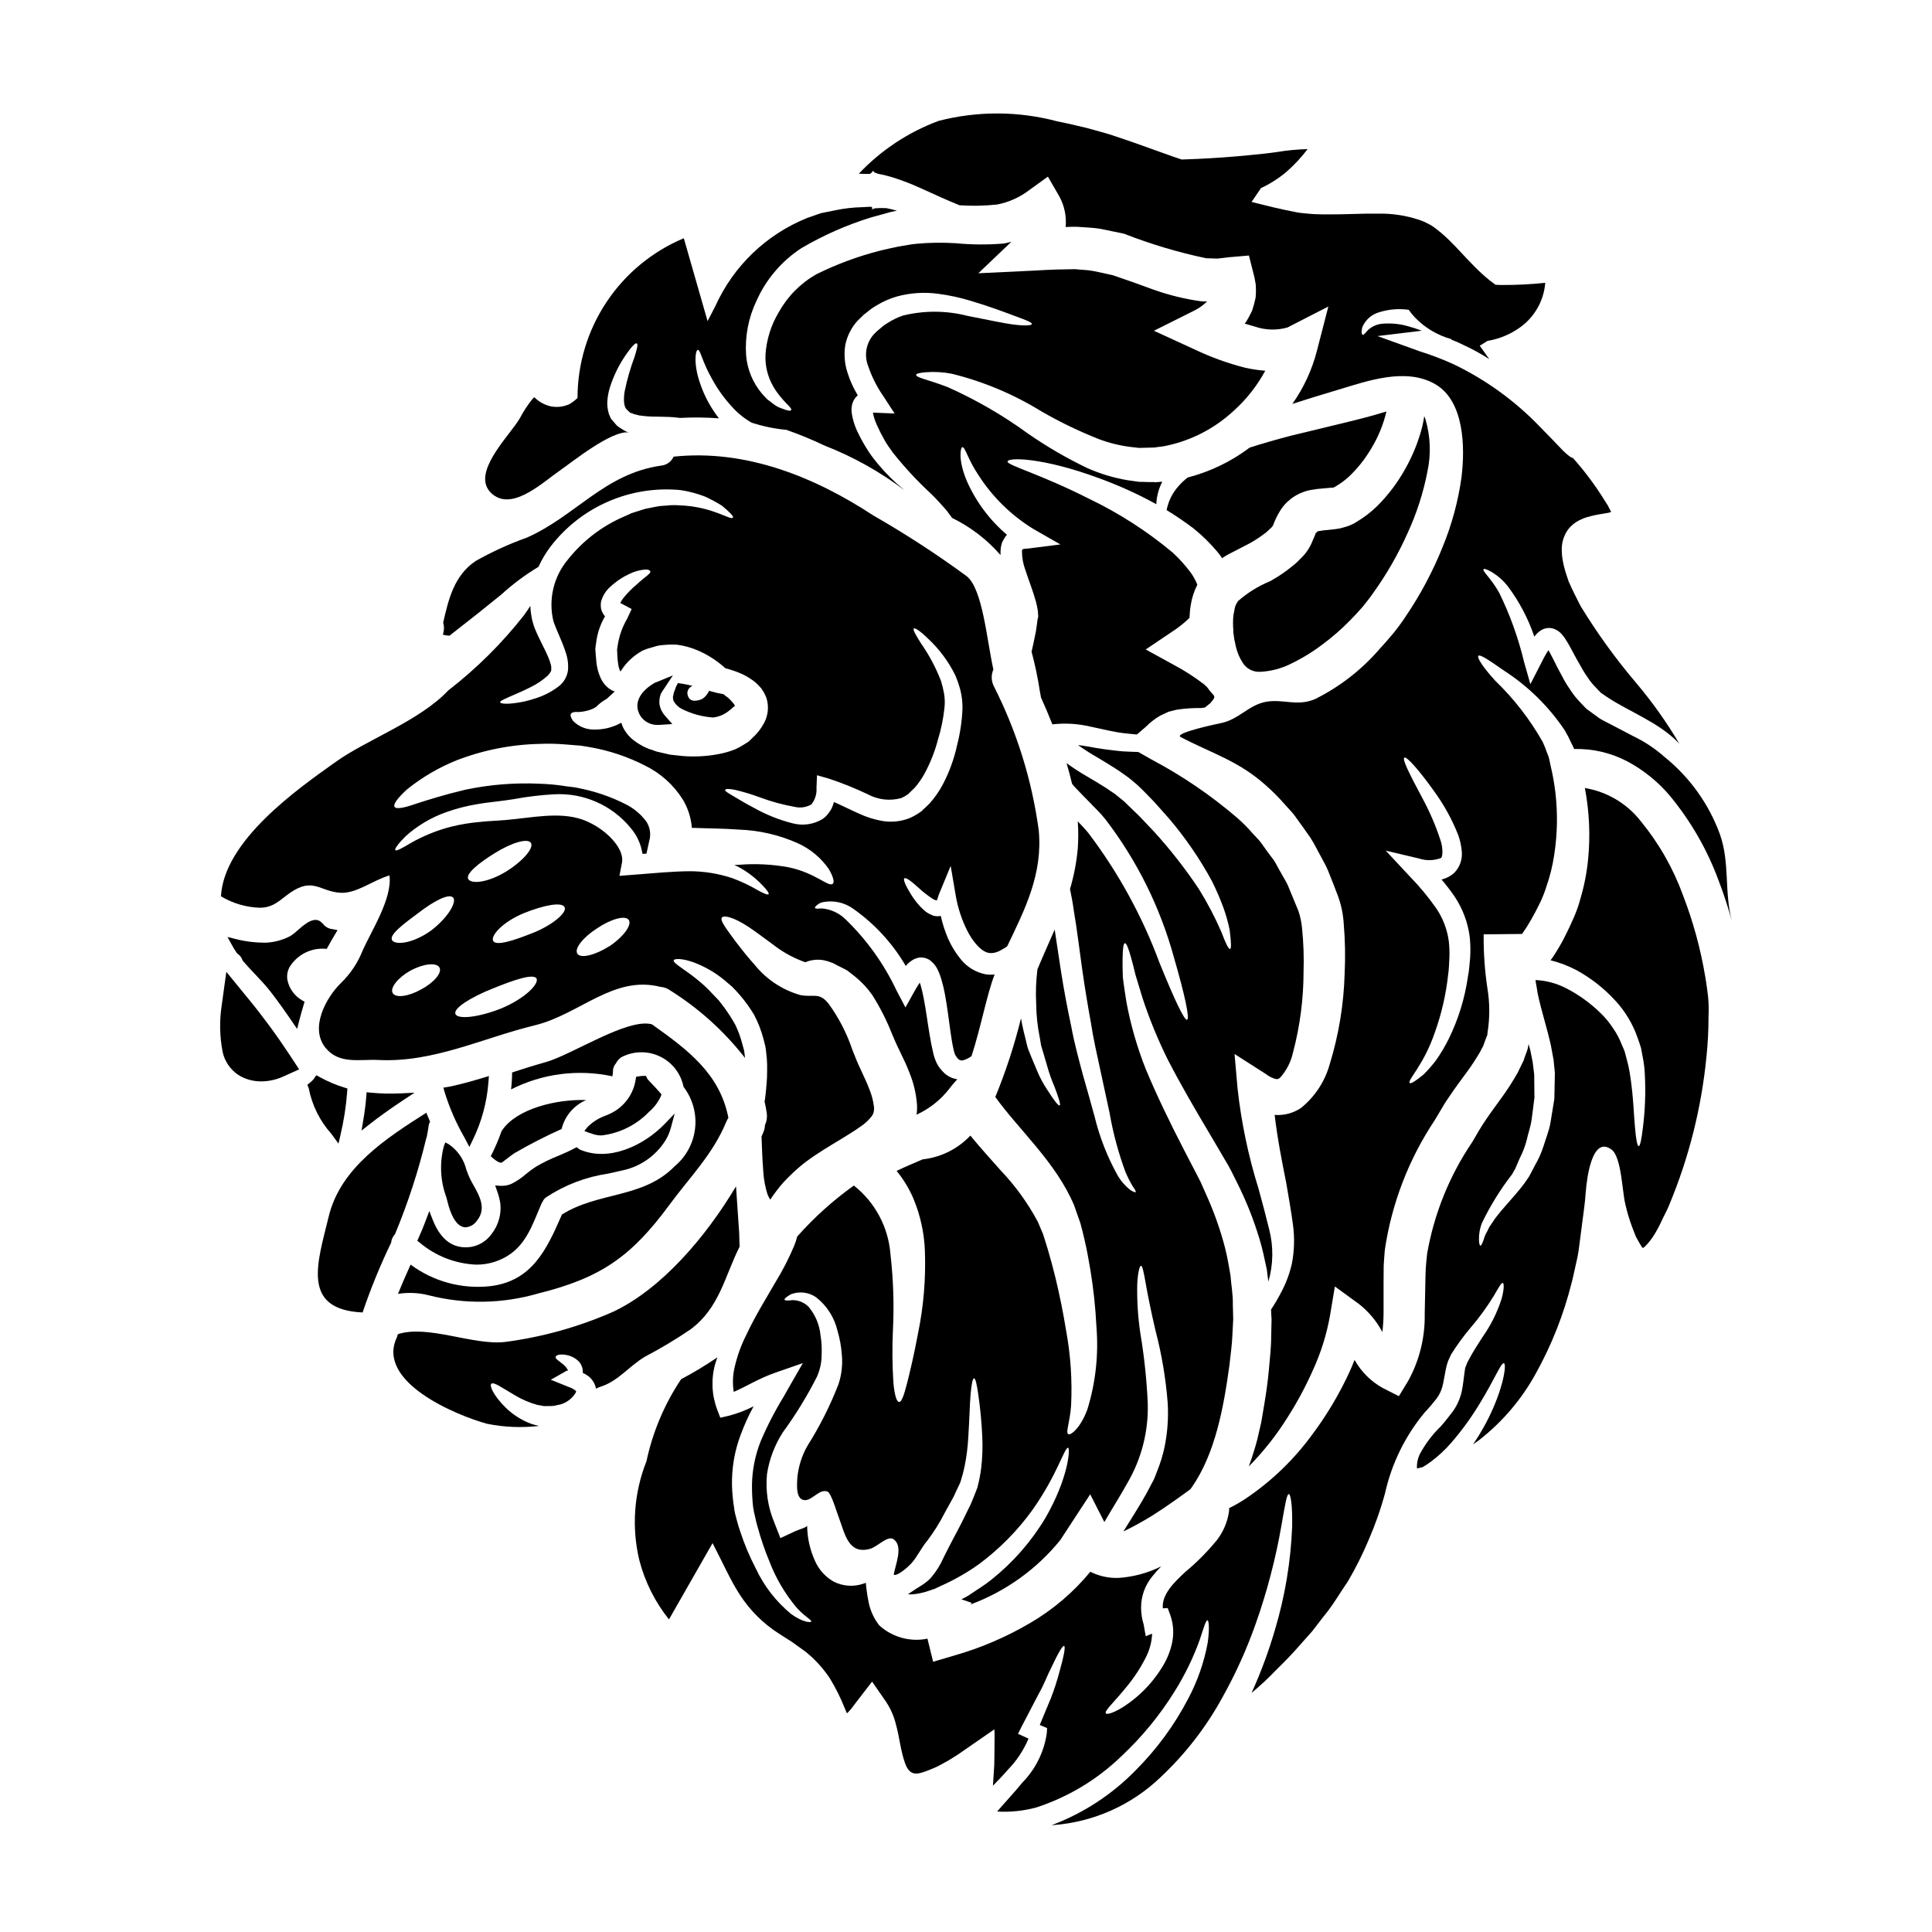
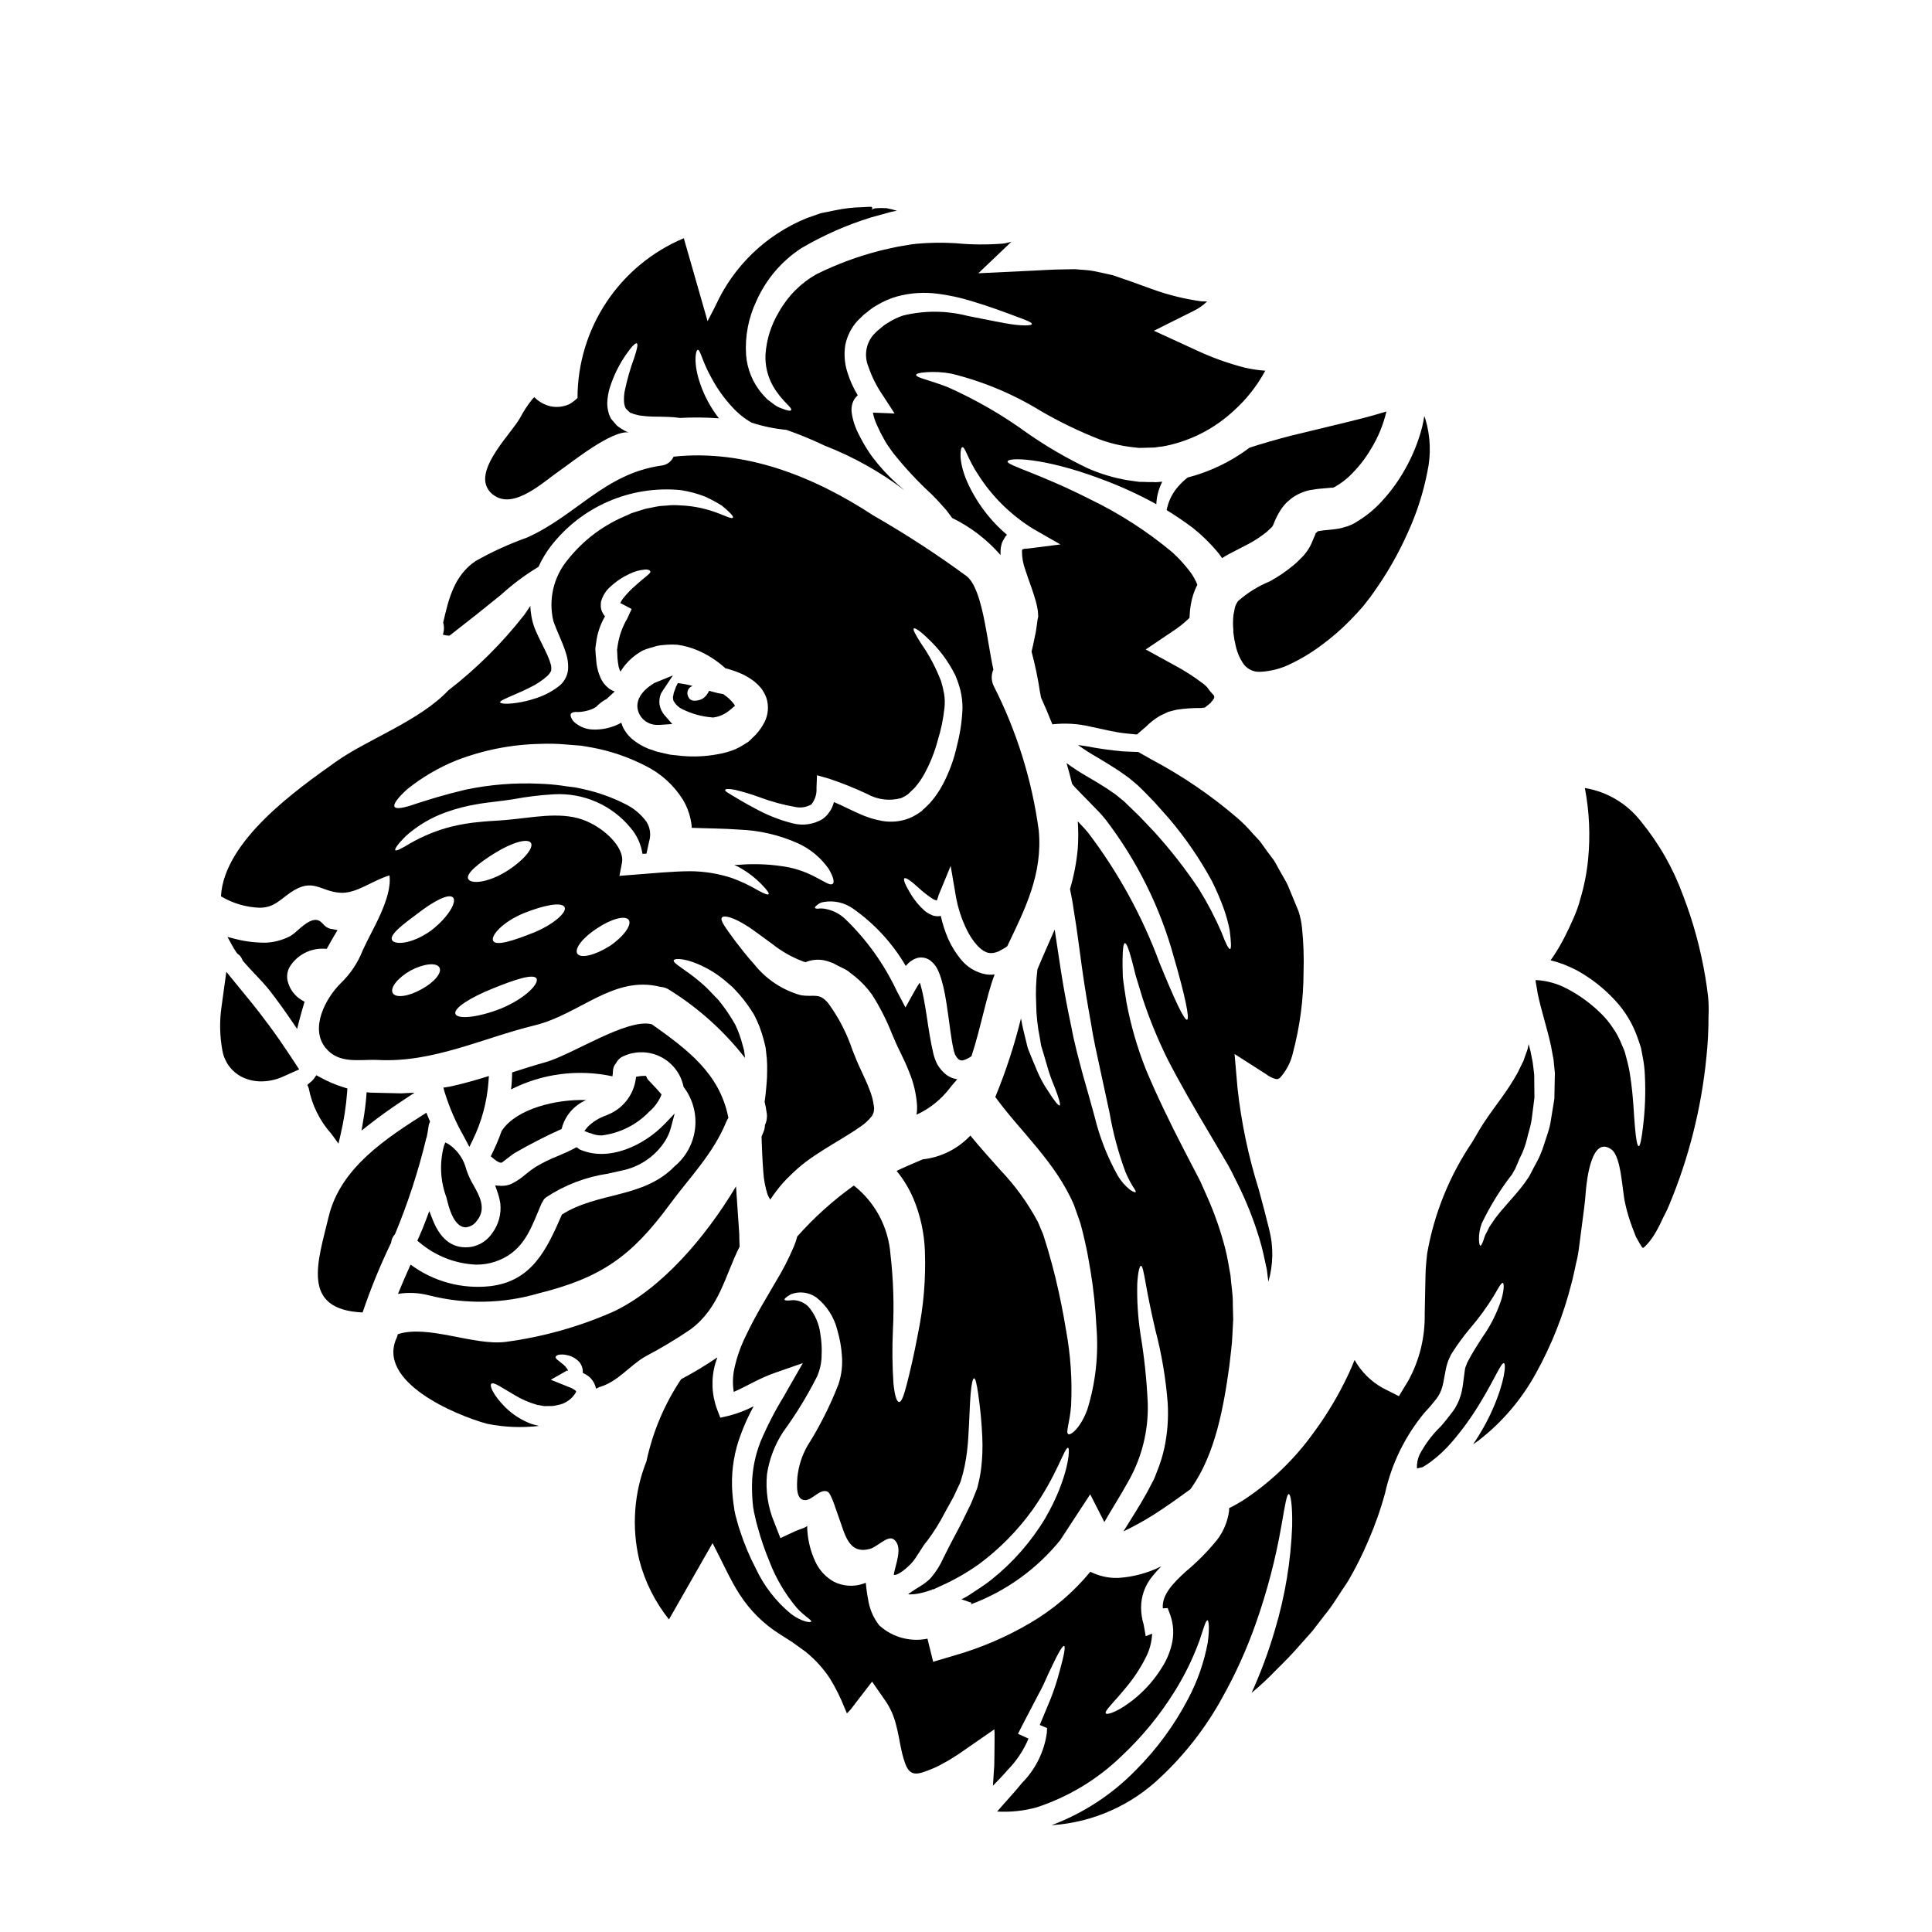
<svg xmlns="http://www.w3.org/2000/svg" fill="#000000" width="800px" height="800px" version="1.1" viewBox="144 144 512 512">
  <g>
    <path d="m267 445.31 1.383 2.629 0.855-1.734h-0.004c2.402-4.883 3.836-10.188 4.223-15.613l0.105-1.43-1.375 0.418c-2.465 0.746-5.715 1.691-9.09 2.402l-1.594 0.254 0.285 1.055c1.285 4.188 3.031 8.219 5.211 12.02z" />
    <path d="m262.29 461.3 0.352 1.352c0.68 2.711 1.969 6.047 4.219 6.539 0.188 0.039 0.379 0.062 0.57 0.062 1.215-0.113 2.312-0.773 2.984-1.793 2.57-3.148 0.633-6.59-0.922-9.348-0.395-0.672-0.746-1.32-1.023-1.934-0.316-0.676-0.59-1.418-0.871-2.168-0.652-2.731-2.293-5.129-4.602-6.731l-0.988-0.527-0.395 1.047h0.004c-1.168 4.465-0.934 9.176 0.672 13.5z" />
    <path d="m257.77 464.94-0.895 2.391c-0.605 1.613-1.242 3.195-1.969 4.777l-0.316 0.695 0.598 0.477h0.004c4.215 3.57 9.5 5.633 15.02 5.863 1.703 0.012 3.394-0.254 5.008-0.789 6.856-2.316 9.055-7.613 11.367-13.219 0.324-0.789 0.648-1.574 0.961-2.277l0.254-0.395v0.004c0.188-0.484 0.52-0.895 0.949-1.184 4.938-3.262 10.535-5.398 16.391-6.258 1.129-0.242 2.285-0.496 3.488-0.789v0.004c4.82-0.926 9.047-3.797 11.676-7.941 0.672-1.094 1.18-2.281 1.508-3.523l0.984-3.684-2.644 2.754c-5.438 5.652-14.777 10.207-22.566 6.758v0.004c-0.098-0.094-0.203-0.176-0.312-0.254l-0.477-0.336-0.523 0.281c-1.41 0.762-2.938 1.418-4.414 2.047v-0.004c-2.039 0.805-4.016 1.773-5.902 2.891-0.902 0.594-1.77 1.234-2.598 1.926-1.137 0.996-2.391 1.844-3.734 2.527-0.914 0.422-1.914 0.617-2.918 0.57l-1.488-0.094 0.496 1.402c0.402 1.09 0.695 2.215 0.875 3.363 0.309 2.832-0.48 5.676-2.207 7.945-1.277 1.871-3.25 3.152-5.481 3.562-4.637 0.695-8.051-1.691-10.207-7.121z" />
    <path d="m277.14 443.43c-0.039 0.09-0.098 0.172-0.176 0.234-0.82 2.32-1.797 4.582-2.914 6.773 1.18 1.023 2.449 2.008 3.027 1.602 1.09-0.789 2.144-1.703 3.269-2.453v0.004c4.051-2.348 8.219-4.484 12.488-6.402 0.84-3.434 3.25-6.273 6.504-7.66-8.008-0.27-18.32 2.316-22.199 7.902z" />
    <path d="m221 380.52c5.992-4.082 7.797-0.273 13.176 0.07 4.289 0.273 8.441-3.234 13.039-4.598 0.789 6.094-4.766 14.637-7.117 19.914-1.277 3.25-3.238 6.184-5.75 8.609-4.055 3.984-8.266 11.914-4.121 17.125 3.641 4.492 8.953 3.027 14.023 3.266 14.602 0.746 27.645-5.82 41.496-9.191 11.945-2.93 20.859-13.344 33.289-10.18l0.004 0.004c0.922 0.055 1.805 0.375 2.551 0.918 7.609 4.766 14.324 10.824 19.844 17.906-0.035-0.215-0.059-0.43-0.066-0.645-0.066-0.441-0.133-1.18-0.203-1.43l-0.375-1.363c-0.457-1.828-1.094-3.606-1.906-5.309-0.871-1.566-1.84-3.078-2.891-4.527-0.547-0.68-1.023-1.398-1.574-2.043-0.578-0.578-1.125-1.18-1.668-1.734h-0.004c-0.977-1.082-2.031-2.094-3.148-3.031-3.938-3.371-7.422-5.039-7.047-5.82 0.305-0.578 3.844-0.613 9.359 2.484l0.004-0.004c1.441 0.82 2.809 1.766 4.086 2.828 0.68 0.578 1.395 1.18 2.109 1.805 0.68 0.68 1.328 1.43 2.008 2.176v0.004c1.391 1.629 2.641 3.371 3.742 5.207 1.086 2.086 1.934 4.289 2.519 6.566l0.445 1.77c0.168 0.789 0.133 1.156 0.234 1.734v0.004c0.137 1.062 0.219 2.129 0.242 3.199 0 1.125 0 2.281-0.035 3.336-0.035 1.055-0.168 2.008-0.234 2.996s-0.203 1.871-0.309 2.789c-0.035 0.203-0.066 0.375-0.102 0.578l-0.004 0.004c0.246 1.012 0.441 2.031 0.578 3.062 0.16 1.074-0.004 2.172-0.477 3.148-0.012 0.633-0.145 1.258-0.391 1.84-0.168 0.375-0.344 0.816-0.512 1.223 0.102 2.754 0.203 5.992 0.477 9.445 0.129 2.008 0.508 3.992 1.121 5.906 0.199 0.473 0.438 0.93 0.715 1.359 0.547-0.82 1.09-1.637 1.77-2.488l0.004 0.004c1.016-1.352 2.144-2.613 3.367-3.781 1.363-1.367 2.82-2.641 4.359-3.809 3.008-2.25 6.344-4.199 9.609-6.188 1.633-1.02 3.301-2.008 4.695-3.027 1.207-0.777 2.273-1.758 3.148-2.891 0.484-0.762 0.668-1.672 0.512-2.555-0.203-1.605-0.625-3.176-1.258-4.664-0.445-1.258-1.531-3.543-2.109-4.797-0.922-1.91-1.637-3.711-2.316-5.449h-0.004c-1.465-4.398-3.602-8.543-6.328-12.289-2.519-3.148-3.883-1.602-7.477-2.281-4.777-1.359-9.012-4.164-12.121-8.035-2.176-2.418-3.777-4.527-5.117-6.262-2.418-3.332-4.152-5.512-3.543-6.262 0.578-0.648 3.027-0.137 7.047 2.484 1.875 1.258 4.086 2.93 6.469 4.664 2.359 1.859 4.988 3.352 7.797 4.422l0.305 0.137h-0.004c0.234 0.035 0.461 0.094 0.684 0.172 0-0.102 0.035-0.102 0.035-0.102s0.066-0.035 0.137-0.066v-0.004c1.426-0.512 2.965-0.648 4.461-0.391 0.73 0.141 1.449 0.355 2.141 0.645l0.277 0.102 0.102 0.035 0.305 0.168 0.277 0.133 0.508 0.277c0.715 0.34 1.398 0.68 2.113 1.055h-0.004c0.453 0.223 0.879 0.512 1.254 0.852l1.398 1.09c1.707 1.391 3.219 3.004 4.492 4.797 2.086 3.285 3.856 6.762 5.277 10.383 0.68 1.598 1.398 3.266 2.109 4.664 0.988 2.109 1.602 3.231 2.488 5.547 1.09 2.637 1.766 5.426 2.004 8.266 0.086 0.977 0.051 1.961-0.102 2.93 3.492-1.598 6.531-4.031 8.852-7.086l0.508-0.648 1.434-1.664c-1.336-0.184-2.578-0.793-3.543-1.738-0.383-0.359-0.738-0.754-1.055-1.18l-0.34-0.477h0.004c-0.18-0.262-0.344-0.535-0.48-0.816-0.418-0.871-0.734-1.785-0.953-2.727-0.395-1.664-0.68-3.231-0.953-4.832-0.543-3.199-0.953-6.5-1.574-9.699-0.234-1.227-0.508-2.418-0.816-3.477-0.059-0.219-0.141-0.438-0.238-0.645-0.395 0.613-0.852 1.328-1.258 2.043l-2.519 4.527-2.363-4.492c-3.34-7.082-7.941-13.496-13.578-18.926-1.488-1.434-3.375-2.383-5.414-2.727-0.605-0.109-1.227-0.121-1.836-0.031-0.445 0-0.715-0.07-0.789-0.203-0.07-0.133 0.102-0.395 0.477-0.68 0.504-0.484 1.148-0.797 1.84-0.887 2.688-0.473 5.449 0.141 7.691 1.699 5.734 4.008 10.531 9.211 14.059 15.254 0.484-0.609 1.07-1.129 1.734-1.531 0.301-0.215 0.633-0.375 0.988-0.477 0.422-0.164 0.871-0.246 1.328-0.242 0.926-0.012 1.832 0.301 2.555 0.887 0.855 0.688 1.531 1.574 1.965 2.586 0.324 0.707 0.598 1.434 0.816 2.18 0.406 1.344 0.738 2.707 0.988 4.086 0.645 3.473 1.02 6.773 1.465 9.902 0.234 1.531 0.441 3.066 0.746 4.394 0.102 0.555 0.25 1.102 0.445 1.633 0.098 0-0.07 0.137 0.066 0.137l0.309 0.477c0.098 0.18 0.223 0.34 0.371 0.477 0.34 0.449 0.926 0.641 1.465 0.477 0.781-0.238 1.52-0.605 2.176-1.09 2.519-7.727 4.019-16.203 6.129-21.648-0.785 0.09-1.578 0.078-2.359-0.035-2.606-0.504-4.945-1.914-6.606-3.984-1.367-1.664-2.5-3.508-3.371-5.477-0.832-1.945-1.484-3.961-1.938-6.027-0.414 0.105-0.84 0.129-1.262 0.066-0.453-0.027-0.895-0.152-1.289-0.375-0.645-0.266-1.242-0.633-1.773-1.09-1.383-1.234-2.578-2.668-3.543-4.254-1.531-2.484-2.109-3.938-1.801-4.285 0.375-0.344 1.801 0.68 3.844 2.551 1.156 1.066 2.394 2.035 3.715 2.891 0.281 0.184 0.594 0.309 0.918 0.375 0.066 0.023 0.133 0.035 0.203 0.035-0.023-0.117 0-0.238 0.07-0.34 0.141-0.34 0.254-0.691 0.34-1.055l3.199-7.762 1.398 8.168h-0.004c0.555 3.047 1.527 6.004 2.894 8.785 1.395 2.859 3.742 5.852 5.957 6.125 0.754 0.078 1.516-0.035 2.211-0.34l0.309-0.102h-0.004c0.066-0.051 0.137-0.094 0.207-0.137l0.82-0.441 0.816-0.477 0.395-0.309c4.664-9.77 9.445-19.062 8.34-30.734h-0.004c-1.805-13.336-5.844-26.27-11.949-38.262-0.652-1.367-0.676-2.945-0.066-4.328-1.801-8.137-2.824-21.172-7.016-24.68-7.953-5.844-16.234-11.23-24.797-16.137-15.723-10.316-33.938-17.598-52.93-15.59v-0.004c-0.598 1.344-1.875 2.254-3.336 2.383-14.957 2.144-22.539 13.277-35.508 19.062-4.719 1.68-9.285 3.766-13.648 6.231-5.684 3.844-7.148 10.078-8.578 16.309v-0.004c0.266 0.898 0.281 1.852 0.035 2.758-0.043 0.145-0.074 0.293-0.102 0.445 0.23 0.035 0.461 0.094 0.684 0.168 0.133 0 0.305 0.035 0.441 0.035h-0.004c0.207 0.004 0.414 0.027 0.617 0.066 5.273-4.086 9.938-7.797 13.68-10.859 3.051-2.785 6.367-5.258 9.906-7.387 0.863-1.906 1.934-3.711 3.203-5.379 8.137-10.605 21.176-16.258 34.48-14.957 2.227 0.336 4.406 0.918 6.504 1.738 1.523 0.699 3.004 1.496 4.422 2.383 2.144 1.766 3.148 2.859 2.93 3.148-0.547 0.918-5.344-2.961-14.23-3.234h0.004c-1.148-0.094-2.301-0.07-3.441 0.07-0.578 0.031-1.18 0.066-1.801 0.133-0.621 0.066-1.223 0.238-1.84 0.344-0.613 0.102-1.258 0.234-1.906 0.375-0.613 0.203-1.227 0.375-1.84 0.578-0.609 0.203-1.258 0.375-1.91 0.613-0.68 0.34-1.395 0.645-2.109 0.953h0.004c-5.742 2.512-10.777 6.391-14.672 11.301-3.793 4.519-5.223 10.57-3.848 16.309 0.887 2.617 2.312 5.309 3.234 8.203 0.543 1.523 0.766 3.148 0.645 4.766-0.219 1.809-1.195 3.441-2.688 4.488-1.867 1.391-3.965 2.438-6.195 3.098-1.57 0.527-3.191 0.902-4.832 1.129-2.688 0.395-4.219 0.199-4.289-0.172 0-0.395 1.363-0.953 3.676-1.969 1.18-0.512 2.621-1.125 4.223-1.941 1.719-0.816 3.309-1.875 4.723-3.148 0.645-0.645 1.09-1.461 0.918-1.633v-0.004c0.078-0.551 0.008-1.117-0.207-1.633-0.066-0.203-0.102-0.395-0.168-0.578-0.066-0.184-0.203-0.543-0.309-0.816-0.918-2.312-2.418-4.766-3.707-7.965-0.695-1.875-1.074-3.856-1.125-5.856-0.512 0.789-1.055 1.602-1.668 2.453-5.84 7.453-12.582 14.152-20.074 19.945-7.66 8.102-21.449 12.988-29.719 18.859-10.418 7.387-29.719 20.973-30.535 35.707 3.113 1.867 6.652 2.91 10.281 3.031 3.746-0.023 5.32-2.066 8.164-4.043zm34.637 25.668c-3.371 1.91-6.773 2.363-7.559 0.988s1.332-4.051 4.699-5.957c3.438-1.84 6.84-2.215 7.66-0.855 0.82 1.363-1.348 3.969-4.785 5.824zm21.164 5.07c-6.195 2.449-11.57 2.93-12.117 1.43s4.051-4.394 9.941-6.738c5.512-2.246 10.789-4.051 11.57-2.621 0.676 1.363-2.934 5.242-9.395 7.93zm-1.676-41.168c4.394-2.754 8.715-4.051 9.57-2.723 0.855 1.328-2.012 4.766-6.606 7.625-4.938 2.996-9.293 3.336-10.008 1.941-0.719-1.402 2.926-4.309 7.043-6.844zm10.008 21.172c-4.867 1.941-9.668 3.543-10.449 2.078-0.68-1.332 2.383-4.973 8.238-7.387 5.41-2.144 9.902-2.961 10.688-1.574 0.781 1.383-3.098 4.754-8.477 6.898zm20.387 3.473c-3.809 2.418-7.625 3.336-8.508 2.012-0.887-1.328 1.5-4.356 5.242-6.742 3.742-2.519 7.477-3.508 8.375-2.211 0.898 1.289-1.359 4.438-5.094 6.953zm53.531-37.582c0.965-1.23 1.438-2.773 1.328-4.332l0.133-3.371 3.234 0.918v0.004c3.461 1.156 6.848 2.523 10.145 4.082 2.723 1.5 5.922 1.875 8.918 1.055 0.641-0.27 1.246-0.613 1.809-1.016l1.785-1.723c0.992-1.141 1.859-2.387 2.586-3.711 1.535-2.82 2.727-5.816 3.543-8.918 0.871-2.805 1.465-5.691 1.77-8.613 0.129-1.223 0.094-2.461-0.105-3.676-0.199-1.141-0.473-2.266-0.812-3.371-1.352-3.512-3.125-6.852-5.277-9.938-1.465-2.312-2.242-3.676-1.941-3.984 0.309-0.238 1.637 0.613 3.676 2.586 3.016 2.797 5.5 6.121 7.32 9.805 0.566 1.336 1.031 2.715 1.395 4.117 0.359 1.543 0.531 3.121 0.512 4.703-0.129 3.273-0.609 6.527-1.43 9.699-0.77 3.578-2.019 7.035-3.711 10.277-0.98 1.883-2.191 3.633-3.609 5.211l-0.984 0.953-0.512 0.477-0.273 0.234-0.102 0.137-0.066 0.066-0.238 0.203-0.066 0.035v0.004c-0.961 0.711-2 1.305-3.098 1.773-2.309 0.898-4.816 1.145-7.25 0.711-2.082-0.375-4.109-1.016-6.027-1.902-2.453-1.09-4.629-2.211-6.691-3.098-0.066 0.234-0.137 0.441-0.234 0.711h-0.004c-0.234 0.754-0.602 1.457-1.09 2.078-0.465 0.684-1.051 1.27-1.734 1.734-2.367 1.422-5.203 1.824-7.871 1.121-3.508-0.883-6.883-2.223-10.043-3.977-2.59-1.363-4.562-2.555-5.856-3.336-1.297-0.785-2.109-1.223-2.008-1.531 0.102-0.309 0.953-0.375 2.586-0.035v-0.004c2.219 0.523 4.402 1.18 6.539 1.969 3.078 1.156 6.258 2.019 9.496 2.586 1.453 0.305 2.969 0.055 4.246-0.699zm-63.723-24.008c0.273-0.395 0.953-0.547 1.969-0.445v-0.004c1.074-0.051 2.133-0.254 3.148-0.609 0.543-0.18 1.059-0.434 1.531-0.75 0.641-0.664 1.359-1.25 2.144-1.738 0.203-0.133 0.441-0.234 0.645-0.375 0.645-0.578 1.363-1.258 2.144-1.969v0.004c-0.484-0.16-0.941-0.391-1.359-0.684-1.062-0.762-1.898-1.797-2.418-2.992-0.238-0.547-0.441-1.125-0.645-1.734l-0.277-1.262c-0.199-0.883-0.199-2.008-0.34-3.027l-0.102-1.574c0.035-0.512 0.137-1.055 0.203-1.602l0.004-0.004c0.293-2.488 1.094-4.887 2.359-7.047 0 0-0.035 0-0.035-0.031-0.457-0.547-0.797-1.184-0.988-1.871-0.129-0.652-0.137-1.316-0.031-1.969 0.418-1.562 1.293-2.961 2.519-4.016 1.516-1.402 3.242-2.551 5.117-3.406 1.23-0.598 2.555-0.965 3.918-1.09 1.09-0.102 1.465 0.273 1.531 0.547-0.035 0.609-1.43 1.363-3.641 3.402-1.309 1.094-2.508 2.316-3.574 3.644-0.305 0.402-0.57 0.836-0.789 1.289 0.133 0.035 0.234 0.102 0.34 0.137l2.691 1.43-1.18 2.555c-1.289 2.188-2.144 4.602-2.519 7.113l-0.168 1.125 0.066 1.121v0.004c0.004 0.738 0.062 1.477 0.168 2.211l0.203 1.258c0.105 0.203 0.176 0.426 0.207 0.652 0.074 0.188 0.168 0.367 0.27 0.543 0.789-1.316 1.777-2.5 2.93-3.508 0.785-0.699 1.641-1.312 2.551-1.84l0.203-0.133 0.07-0.035 0.066-0.035 0.852-0.34 0.273-0.102 0.512-0.168 1.09-0.309 1.156-0.344c0.57-0.125 1.152-0.203 1.738-0.234 1.207-0.125 2.426-0.145 3.641-0.066 1.852 0.254 3.66 0.758 5.379 1.496 2.547 1.094 4.902 2.586 6.981 4.422 0.133 0.102 0.203 0.203 0.34 0.309h-0.004c1.602 0.398 3.164 0.945 4.664 1.633 1.113 0.551 2.168 1.211 3.148 1.969 0.586 0.5 1.133 1.047 1.633 1.633 0.598 0.789 1.082 1.66 1.43 2.586 0.707 2.176 0.512 4.539-0.543 6.57-0.809 1.555-1.891 2.953-3.199 4.121l-0.648 0.645-0.102 0.07-0.031 0.031-0.344 0.309-0.309 0.168-0.578 0.375c-0.793 0.516-1.621 0.969-2.484 1.359-1.52 0.617-3.106 1.062-4.723 1.332-3.098 0.57-6.258 0.719-9.395 0.441-1.055-0.102-2.078-0.234-3.148-0.34-1.121-0.238-2.312-0.512-3.438-0.789v0.004c-0.43-0.125-0.848-0.273-1.258-0.445l-0.645-0.203-0.309-0.102-0.07-0.031-0.34-0.137-0.035-0.031-0.203-0.07v-0.004c-1.164-0.516-2.262-1.168-3.269-1.941-1.328-0.988-2.383-2.301-3.062-3.809-0.117-0.305-0.219-0.609-0.305-0.922-0.035 0.035-0.066 0.035-0.102 0.066-2.371 1.301-5.062 1.902-7.762 1.738-1.852-0.129-3.594-0.93-4.902-2.246-0.613-0.848-0.816-1.527-0.59-1.938zm-43.453 20.043c3.949-3.18 8.34-5.758 13.039-7.66 7.094-2.754 14.617-4.242 22.227-4.391 2.195-0.094 4.394-0.047 6.586 0.137 1.125 0.102 2.246 0.168 3.375 0.273l0.852 0.066 0.234 0.035 0.789 0.133 1.633 0.277-0.004-0.004c4.992 0.895 9.82 2.523 14.332 4.836 4.106 2.004 7.574 5.117 10.008 8.984 1.305 2.168 2.113 4.598 2.363 7.113v0.395c4.223 0.168 8.547 0.168 12.594 0.477 5.359 0.195 10.629 1.422 15.523 3.609 3.32 1.5 6.172 3.875 8.238 6.875 1.258 2.176 1.496 3.508 1.02 3.883-1.156 0.918-4.527-2.863-11.57-4.356v-0.004c-4.398-0.82-8.887-1.051-13.344-0.68-0.395 0-0.789 0.035-1.18 0.066 0.234 0.102 0.512 0.203 0.746 0.309v-0.004c2.477 1.277 4.719 2.957 6.641 4.973 1.328 1.363 1.906 2.211 1.699 2.449-0.203 0.234-1.18-0.133-2.789-1.02-2.199-1.297-4.512-2.391-6.91-3.269-3.617-1.188-7.394-1.797-11.199-1.805-4.461 0.035-9.531 0.512-15.113 0.953l-3.508 0.277 0.68-3.508c0.648-3.473-3.508-8.07-8.34-10.484-5.902-3.098-12.988-1.84-19.742-1.09-1.766 0.203-3.266 0.344-4.969 0.445-1.574 0.102-3.098 0.168-4.496 0.34v-0.004c-2.637 0.219-5.258 0.652-7.828 1.293-3.699 0.961-7.262 2.402-10.586 4.293-2.418 1.465-3.883 2.211-4.117 1.906-0.234-0.309 0.68-1.633 2.723-3.676v-0.004c3.137-2.824 6.805-5 10.789-6.398 2.719-0.969 5.523-1.688 8.375-2.144 1.531-0.273 3.062-0.441 4.695-0.645 1.43-0.168 3.199-0.395 4.766-0.645l0.004-0.004c3.543-0.66 7.121-1.09 10.719-1.293 7.793-0.438 15.328 2.867 20.281 8.898 1.676 1.949 2.766 4.332 3.148 6.875 0.352 0.008 0.703-0.004 1.055-0.035l0.715-3.266c0.539-1.773 0.266-3.695-0.746-5.242-1.48-2.012-3.438-3.625-5.688-4.699-3.508-1.766-7.227-3.082-11.062-3.914l-1.574-0.34-0.375-0.066-0.168-0.035-0.75-0.102c-0.984-0.102-1.969-0.238-2.926-0.395-1.887-0.254-3.785-0.414-5.688-0.477-6.602-0.312-13.215 0.215-19.68 1.574-5.617 1.328-9.902 2.688-13.168 3.742-3.269 1.156-5.277 1.465-5.652 0.789-0.375-0.676 0.773-2.281 3.324-4.621zm2.965 32.777c4.086-3.148 8.07-5.273 9.227-4.117 1.055 1.121-1.227 5.238-5.856 8.781-5.176 3.676-9.633 3.777-10.312 2.519-0.82-1.461 3.195-4.391 6.941-7.184z" />
    <path d="m493.05 284.62v0.047h0.035v-0.031z" />
    <path d="m319.11 434.57 0.195-0.535-0.367-0.434c-0.66-0.789-1.414-1.574-2.203-2.406l-0.883-0.93h0.004c-0.168-0.156-0.301-0.344-0.395-0.555l-0.262-0.582h-0.641c-0.434 0-0.871 0.039-1.297 0.117l-0.691 0.121-0.102 0.699-0.004 0.004c-0.559 3.746-2.859 7.004-6.207 8.781-0.484 0.266-1.082 0.523-1.715 0.789v-0.004c-1.824 0.637-3.481 1.676-4.844 3.047l-0.836 1.039 1.238 0.492 0.477 0.121h0.004c0.906 0.387 1.879 0.582 2.863 0.57 4.777-0.578 9.211-2.781 12.551-6.246l-0.688-0.703 0.699 0.691c1.316-1.121 2.375-2.512 3.102-4.078z" />
    <path d="m470.82 311.38 0.102 0.75 0.203 1.43c0.203 0.715 0.273 1.395 0.477 2.109 0.328 1.312 0.859 2.566 1.574 3.715 0.945 1.727 2.797 2.758 4.762 2.652 2.848-0.129 5.633-0.859 8.172-2.141 2.934-1.41 5.715-3.109 8.305-5.074 2.621-1.934 5.082-4.074 7.356-6.402 1.055-1.055 2.312-2.418 3.375-3.641 0.883-1.156 1.84-2.246 2.754-3.609h-0.004c3.606-5.016 6.684-10.387 9.191-16.031 2.359-5.133 4.098-10.527 5.176-16.07 1.016-4.629 0.84-9.441-0.512-13.988l-0.309-0.82 0.004 0.004c-0.145 0.996-0.336 1.984-0.578 2.961-1 3.856-2.5 7.559-4.461 11.023-2.016 3.637-4.531 6.973-7.481 9.906-1.652 1.605-3.496 3.012-5.481 4.184l-0.375 0.238-0.746 0.395-0.648 0.273h-0.004c-0.348 0.156-0.711 0.281-1.086 0.371-0.477 0.137-0.922 0.273-1.398 0.395-1.465 0.277-2.484 0.344-3.438 0.445h0.004c-0.719 0.047-1.438 0.137-2.144 0.27-0.109 0.047-0.227 0.059-0.344 0.039l-0.395 0.375c-0.133 0.102-0.508 0.395-0.305 0.309 0.031 0 0.066-0.035 0.102-0.035-0.137 0.238-0.395 0.953-0.922 2.144l0.004-0.004c-0.648 1.598-1.621 3.047-2.856 4.254l-1.055 1.055c-0.344 0.309-0.715 0.68-1.297 1.121-1.863 1.543-3.867 2.898-5.988 4.055-3.07 1.262-5.914 3.019-8.41 5.207-0.438 0.562-0.754 1.211-0.918 1.906-0.102 0.578-0.203 1.18-0.34 1.77-0.152 1.359-0.164 2.727-0.035 4.086v0.395z" />
    <path d="m318.45 336.1c0.305 0 0.562 0 0.746-0.027l2.973-0.188-1.969-2.25v-0.004c-0.754-0.84-1.25-1.879-1.43-2.992-0.098-0.934 0.023-1.875 0.355-2.754l0.199-0.344c0.105-0.184 0.207-0.367 0.324-0.527l2.68-4.027-4.648 1.902c-0.199 0.07-0.387 0.172-0.559 0.297-3.867 2.391-5.176 5.531-3.496 8.398 1.016 1.668 2.875 2.637 4.824 2.516z" />
    <path d="m322.55 329.83c0.504 0.902 1.277 1.629 2.211 2.074 2.477 1.242 5.168 1.996 7.93 2.215 0.078 0.027 0.156 0.039 0.238 0.031 1.531-0.168 2.984-0.773 4.188-1.734 1.223-0.918 1.121-1.02 1.43-1.18 0.051-0.078 0.152-0.105 0.238-0.07-0.07-0.199-0.16-0.395-0.27-0.578-0.449-0.578-0.949-1.117-1.488-1.609l-1.328-1.023c-1.105-0.172-2.195-0.422-3.266-0.746-0.199-0.074-0.406-0.129-0.613-0.172 0.035 0.039 0.059 0.086 0.066 0.137-0.102 0.102-0.852 1.84-2.363 2.281-1.512 0.445-3.027 0.508-3.371-1.668h0.004c-0.031-0.906 0.535-1.723 1.395-2.008-1.293-0.344-2.606-0.594-3.934-0.754-0.125 0.336-0.285 0.656-0.477 0.957-0.133 0.453-0.293 0.895-0.477 1.328-0.203 0.441-0.168 0.953-0.34 1.395 0.086 0.441 0.02 0.836 0.227 1.125z" />
    <path d="m501.29 255.79-15.18 3.676c-3.914 1.02-7.555 2.07-10.926 3.148l-0.004 0.004c-4.906 3.695-10.492 6.391-16.441 7.93-0.906 0.699-1.742 1.488-2.484 2.363-1.359 1.52-2.336 3.34-2.859 5.309-0.102 0.34-0.168 0.645-0.238 0.953 2.316 1.43 4.664 2.996 7.051 4.797h-0.004c2.375 1.902 4.551 4.035 6.504 6.367 0.395 0.477 0.789 1.02 1.156 1.574 0.609-0.395 1.18-0.75 1.766-1.059 1.805-0.953 3.644-1.906 5.449-2.82 1.395-0.758 2.727-1.625 3.984-2.59 0.359-0.234 0.691-0.508 0.988-0.816l1.086-1.023c-0.066-0.066 0.035 0.102 0.344-0.645h-0.004c0.414-1.109 0.926-2.18 1.531-3.199 0.496-0.879 1.102-1.691 1.805-2.418 0.223-0.254 0.477-0.48 0.75-0.68l0.543-0.477c1.508-1.148 3.258-1.941 5.117-2.316 1.184-0.219 2.375-0.367 3.574-0.441 0.922-0.066 1.84-0.168 2.215-0.199v0.027c0.031 0-0.035 0.102 0.273-0.031l0.645-0.277 0.035-0.031 0.039-0.051c1.25-0.719 2.414-1.578 3.473-2.555 2.289-2.164 4.262-4.641 5.856-7.356 1.883-3.062 3.258-6.402 4.082-9.902l-1.734 0.508c-2.879 0.871-5.668 1.551-8.391 2.231z" />
    <path d="m275.16 275.43c5.344 3.473 13.035-3.883 17.223-6.742 3.148-2.176 13.754-10.758 18.277-10.078-0.234-0.102-0.477-0.168-0.68-0.234-0.871-0.449-1.699-0.977-2.481-1.574-0.477-0.512-0.82-0.953-1.223-1.43-0.035-0.035-0.344-0.395-0.344-0.395v0.004c-0.027-0.07-0.062-0.141-0.105-0.203l-0.133-0.309-0.277-0.609h0.004c-0.133-0.387-0.234-0.781-0.305-1.184-0.156-0.738-0.215-1.496-0.172-2.25 0.074-1.234 0.293-2.457 0.648-3.641 1.02-3.262 2.547-6.34 4.527-9.125 1.363-1.941 2.312-2.859 2.652-2.656 0.34 0.199 0.07 1.465-0.645 3.676-1.094 2.938-1.957 5.953-2.586 9.023-0.16 0.898-0.219 1.812-0.172 2.723 0.012 0.402 0.082 0.797 0.203 1.18 0.039 0.172 0.109 0.332 0.203 0.477l0.102 0.203c0.375 0.375 0.789 0.816 1.156 1.121v0.004c0.316 0.035 0.617 0.141 0.887 0.305 0.477 0.102 0.953 0.238 1.465 0.375l1.703 0.203c2.418 0.238 5.34 0 8.578 0.395 0.176 0.043 0.359 0.066 0.543 0.066 3.438-0.184 6.883-0.148 10.316 0.105-2.137-2.734-3.805-5.809-4.938-9.09-1.941-5.481-1.227-9.121-0.648-9.055 0.68 0 1.156 3.148 3.746 7.691 1.473 2.711 3.277 5.223 5.379 7.481 1.473 1.637 3.203 3.027 5.117 4.117 2.992 0.98 6.086 1.621 9.223 1.91 3.434 1.203 6.797 2.59 10.078 4.152 7.598 2.961 14.75 6.957 21.254 11.879-2.566-2.086-4.926-4.41-7.043-6.945-0.48-0.613-0.957-1.18-1.434-1.801-0.477-0.621-0.988-1.398-1.395-2.043-0.906-1.414-1.723-2.883-2.453-4.394-0.891-1.762-1.477-3.66-1.734-5.617-0.055-0.73 0.012-1.465 0.203-2.176 0.254-0.859 0.75-1.629 1.43-2.215-1.168-1.922-2.094-3.977-2.754-6.125-0.746-2.332-0.93-4.805-0.543-7.219 0.488-2.418 1.629-4.652 3.301-6.465l1.223-1.18c0.137-0.133 0.102-0.102 0.395-0.395l0.273-0.203 0.578-0.441v-0.004c0.742-0.637 1.539-1.207 2.383-1.703 1.762-1.086 3.66-1.922 5.648-2.484 3.519-0.938 7.188-1.168 10.793-0.68 2.965 0.387 5.894 1.023 8.75 1.902 5.172 1.535 9.121 3.066 11.879 4.086 2.758 1.02 4.289 1.602 4.219 2.043-0.031 0.344-1.766 0.512-4.723 0.137s-7.215-1.332-12.324-2.312c-5.586-1.434-11.445-1.469-17.051-0.102-1.43 0.465-2.793 1.117-4.051 1.941-0.746 0.43-1.441 0.945-2.074 1.531l-0.543 0.441-0.277 0.238-0.918 0.918c-1.984 2.285-2.535 5.488-1.43 8.309 0.965 2.856 2.328 5.559 4.051 8.031l2.961 4.559-5.75-0.234c0.207 1.102 0.551 2.18 1.02 3.199 0.586 1.336 1.242 2.644 1.969 3.914 0.328 0.609 0.691 1.199 1.086 1.77l1.227 1.734c3.098 3.898 6.488 7.551 10.145 10.926 1.574 1.535 2.894 3.031 4.051 4.356 0.543 0.715 1.055 1.398 1.5 2.012v0.004c4.891 2.387 9.258 5.731 12.828 9.84-0.027-0.648-0.004-1.297 0.066-1.941l0.277-1.223c0.184-0.453 0.414-0.887 0.68-1.297 0.164-0.348 0.395-0.66 0.68-0.918-4.574-3.879-8.207-8.746-10.629-14.23-2.363-5.582-1.699-8.883-1.223-8.984 0.746-0.203 1.496 3.269 4.289 7.387 3.727 5.824 8.734 10.723 14.633 14.332l7.086 4.051-8.547 1.09v-0.004c-0.324 0.043-0.652 0.062-0.98 0.07-0.309 0.035-0.344 0.168-0.547 0.137 0.035 0.203-0.066-0.137-0.102 0.477h-0.004c-0.004 1.719 0.305 3.422 0.91 5.031 0.852 2.688 1.969 5.375 2.789 8.371 0.215 0.809 0.387 1.625 0.512 2.449l0.102 1.5c0 0.031-0.07 0.273-0.07 0.273h0.004c-0.023 0.066-0.035 0.137-0.035 0.203l-0.07 0.234-0.066 0.512c-0.203 1.363-0.309 2.621-0.645 3.984-0.273 1.43-0.578 2.789-0.887 4.086 0.953 3.562 1.703 7.18 2.25 10.824 0.102 0.395 0.168 0.852 0.234 1.289 1.055 2.363 2.078 4.723 3.031 7.152v0.004c3.379-0.387 6.801-0.18 10.113 0.609 3.266 0.68 6.195 1.43 8.848 1.734 1.125 0.137 2.312 0.238 3.441 0.344l2.449-2.109h-0.004c1.117-1.125 2.379-2.098 3.746-2.898 0.711-0.34 1.465-0.676 2.176-1.02 0.746-0.203 1.465-0.375 2.18-0.543h0.004c2.129-0.32 4.277-0.469 6.43-0.445 0.266-0.02 0.527-0.055 0.789-0.102h0.203l1.02-0.816 0.547-0.445v0.004c0.074-0.082 0.133-0.172 0.168-0.273 0.121-0.133 0.246-0.254 0.375-0.375 0.102-0.273 0.445-0.613 0.375-0.68 0.035-0.137 0.137-0.168-0.066-0.645-0.672-0.703-1.285-1.453-1.84-2.25-0.238-0.238-0.512-0.477-0.789-0.715h0.004c-2.516-1.938-5.191-3.656-8-5.141l-7.434-4.082 6.981-4.699h-0.004c1.664-1.062 3.215-2.297 4.629-3.676 0.035-1.164 0.148-2.324 0.344-3.473 0.293-1.852 0.879-3.641 1.734-5.309-0.457-1.148-1.051-2.234-1.77-3.234-1.434-1.914-3.039-3.691-4.797-5.312-6.734-5.621-14.137-10.391-22.043-14.191-13.383-6.773-21.785-8.887-21.684-9.906 0.07-1.18 9.465-1.055 24.07 4.356 5.289 1.91 10.422 4.234 15.348 6.945 0.09-2.078 0.629-4.109 1.574-5.957-0.168 0-0.34 0.031-0.477 0.031l-0.789 0.07-0.578 0.031-0.34-0.031h-1.332c-0.887-0.035-1.766-0.07-2.652-0.07-1.055-0.168-2.078-0.305-3.098-0.441h0.004c-3.648-0.621-7.203-1.695-10.586-3.199-5.504-2.633-10.785-5.707-15.797-9.191-6.609-4.812-13.703-8.918-21.172-12.25-5.242-2.043-8.406-2.488-8.406-3.269 0-0.309 0.816-0.543 2.418-0.68v-0.004c2.332-0.184 4.68-0.059 6.977 0.375 8.379 2.059 16.383 5.414 23.727 9.941 4.926 2.848 10.059 5.328 15.352 7.418 2.754 1.031 5.625 1.73 8.543 2.078l2.043 0.234c0.852-0.031 1.734-0.031 2.621-0.066l1.328-0.035 0.34-0.031h0.07l0.578-0.102c0.777-0.062 1.551-0.176 2.312-0.34 6.676-1.414 12.844-4.613 17.84-9.258 3.383-3.035 6.215-6.629 8.371-10.629-1.832-0.129-3.656-0.402-5.445-0.816-4.582-1.18-9.039-2.801-13.309-4.836l-10.758-4.938 10.629-5.309c1.277-0.629 2.449-1.457 3.469-2.449l-1.496-0.035c-4.375-0.605-8.676-1.66-12.832-3.148-1.871-0.68-3.707-1.328-5.547-2.008l-2.656-0.922-2.484-0.852c-1.703-0.395-3.371-0.746-5.039-1.09-1.668-0.344-3.266-0.305-4.902-0.508l-5.207 0.102c-1.871 0.066-3.742 0.168-5.582 0.273l-14.875 0.711 8.746-8.336c-0.746 0.168-1.496 0.395-2.277 0.477h-0.004c-4.137 0.328-8.293 0.297-12.426-0.102-3.434-0.215-6.883-0.172-10.312 0.133-1.668 0.137-3.301 0.512-4.902 0.75-1.633 0.34-3.199 0.68-4.766 1.055v0.004c-5.856 1.484-11.535 3.582-16.949 6.262-4.184 2.363-7.637 5.84-9.973 10.039-2.062 3.41-3.273 7.262-3.543 11.234-0.145 2.906 0.539 5.797 1.969 8.332 2.312 4.086 5.344 5.856 4.801 6.434-0.172 0.273-0.957 0.133-2.281-0.395l-0.004 0.004c-0.891-0.273-1.719-0.711-2.449-1.293-0.477-0.395-0.984-0.746-1.531-1.156-0.477-0.445-0.918-0.988-1.43-1.531-2.445-2.883-3.922-6.465-4.219-10.234-0.332-4.969 0.629-9.938 2.781-14.426 2.535-5.668 6.644-10.488 11.844-13.887 5.832-3.43 12.039-6.172 18.5-8.168 1.738-0.477 3.508-0.953 5.312-1.465l1.531-0.305c-0.918-0.277-1.848-0.504-2.789-0.68-1-0.059-2-0.047-2.996 0.031l-0.957 0.344c-0.102 0 0.445-0.395 0.203-0.395l-0.066-0.203-0.102-0.102-0.203-0.035h-0.441l-1.805 0.102-0.004-0.004c-2.457 0.055-4.91 0.336-7.316 0.852-1.223 0.238-2.453 0.512-3.711 0.75-1.223 0.441-2.418 0.852-3.676 1.289v0.004c-10.766 4.363-19.445 12.699-24.234 23.285l-2.078 4.023-6.297-21.969c-8.348 3.496-15.473 9.379-20.484 16.914-5.012 7.531-7.688 16.379-7.688 25.426-0.652 0.617-1.371 1.16-2.141 1.621-1.551 0.719-3.293 0.922-4.969 0.582-1.648-0.375-3.148-1.215-4.332-2.418-0.211 0.176-0.402 0.367-0.578 0.578-1.242 1.562-2.336 3.234-3.266 5.004-2.281 4.019-11.414 12.836-8.684 18.352v-0.004c0.465 0.934 1.188 1.715 2.086 2.246z" />
    <path d="m326.97 496.32c7.727-5.719 9.09-14.125 13.035-21.953-0.066-0.953-0.066-2.109-0.102-3.441-0.234-3.266-0.512-7.656-0.852-12.523-8.137 13.613-19.809 27.16-32.406 33.152h0.004c-9.133 4.043-18.797 6.758-28.699 8.066-8.34 1.055-20.562-4.664-28.523-2.043v0.004c-0.07 0.324-0.176 0.645-0.305 0.949-5.383 11.676 15.523 20.461 23.895 22.773 4.547 0.93 9.211 1.125 13.82 0.582-0.711-0.168-1.363-0.34-2.043-0.543-2.578-0.965-4.922-2.461-6.879-4.394-3.195-3.199-4.254-5.75-3.707-6.231 0.609-0.578 2.789 1.023 6.16 2.996 1.871 1.129 3.887 2 5.992 2.59 0.547 0.102 1.125 0.168 1.703 0.309 0.578 0.066 1.02-0.035 1.574 0v-0.004c0.68 0.039 1.355-0.043 2.008-0.238l1.02-0.203-0.066-0.035v-0.023c0.129-0.027 0.262-0.051 0.391-0.066h0.031l0.203-0.102h0.004c1.441-0.586 2.641-1.641 3.406-2.996 0-0.172 0.203 0-0.133-0.445h-0.004c-0.543-0.418-1.152-0.742-1.805-0.949l-4.723-1.906 3.844-2.18c0.344-0.203 0.512-0.34 0.547-0.234 0.035 0.102 0.203 0.133 0.133-0.137v-0.004c-0.332-0.625-0.797-1.172-1.359-1.598-1.086-0.922-1.941-1.363-1.906-1.875 0.035-0.203 0.273-0.395 0.746-0.578h0.004c0.73-0.129 1.484-0.105 2.211 0.066 1.266 0.238 2.422 0.871 3.301 1.809 0.688 0.812 1.031 1.863 0.953 2.922 0.367 0.164 0.723 0.355 1.059 0.578 0.391 0.234 0.746 0.52 1.055 0.855 0.711 0.758 1.191 1.703 1.395 2.719 0.035 0 0.102-0.031 0.137-0.031 0.34-0.207 0.707-0.367 1.09-0.477 4.629-1.434 7.727-5.617 11.844-8 4.113-2.16 8.105-4.551 11.949-7.16z" />
    <path d="m292.79 516.13h0.133l0.035-0.066-0.137 0.035z" />
-     <path d="m599.8 365.1c-2.93-8.023-7.992-15.098-14.637-20.469-2.527-2.242-5.356-4.121-8.406-5.578-1.668-0.887-3.371-1.77-5.074-2.656-0.887-0.441-1.734-0.922-2.621-1.363l-0.645-0.34-0.395-0.238-0.34-0.234-1.398-1.023-1.875-1.363-1.598-1.668 0.004-0.004c-1.059-1.074-1.992-2.262-2.793-3.539-0.793-1.125-1.5-2.309-2.109-3.543-0.613-1.086-1.332-2.418-1.84-3.504-0.578-1.125-1.125-2.246-1.637-3.148-0.031-0.035-0.066-0.066-0.066-0.102-0.137 0.203-0.309 0.395-0.441 0.613-0.512 0.852-1.023 1.801-1.465 2.723l-2.898 5.644-1.668-5.856c-1.516-6.356-3.731-12.52-6.606-18.383-2.144-3.844-4.594-5.785-4.117-6.231 0.133-0.203 0.852 0.035 2.008 0.68 1.727 1.016 3.242 2.352 4.461 3.938 3.008 4.031 5.363 8.512 6.977 13.277 0.031-0.035 0.031-0.07 0.066-0.102v-0.004c0.266-0.355 0.562-0.684 0.887-0.984l0.613-0.477c1.027-0.734 2.344-0.938 3.543-0.547 0.656 0.23 1.258 0.59 1.773 1.059 0.586 0.59 1.102 1.25 1.527 1.965 0.789 1.227 1.328 2.312 1.941 3.441 0.613 1.125 1.121 2.109 1.801 3.231h0.004c0.582 1.109 1.238 2.18 1.969 3.203 0.633 0.984 1.375 1.898 2.211 2.723l1.223 1.297 1.465 1.02c5.922 4.019 13.824 6.742 19.164 12.289l0.203 0.203h0.004c-3.316-5.617-7.098-10.945-11.301-15.93-5.492-6.453-10.465-13.328-14.875-20.562-1.059-2.109-2.18-4.254-3.148-6.504-0.375-1.18-0.82-2.363-1.125-3.606-0.168-0.613-0.305-1.258-0.441-2.012-0.152-0.805-0.23-1.625-0.238-2.445-0.094-2.047 0.504-4.062 1.703-5.719 0.645-0.812 1.426-1.504 2.312-2.043 0.848-0.5 1.75-0.895 2.688-1.184 1.344-0.383 2.707-0.676 4.086-0.883l1.398-0.234 0.273-0.07c0.309-0.102 0.887 0 0.34-0.711l-0.395-0.789-0.004-0.004c-0.07-0.18-0.164-0.352-0.273-0.512l-0.953-1.496c-2.426-3.894-5.184-7.574-8.238-10.996-0.441 0-1.328-0.68-2.652-1.969-1.43-1.535-3.543-3.676-6.094-6.297-6.535-6.809-14.234-12.395-22.738-16.492-2.938-1.352-5.965-2.512-9.055-3.473l-11.234-4.055 11.539-1.395c0.066 0 0.102-0.035 0.168-0.035l0.004 0.004c-1.16-0.449-2.34-0.836-3.539-1.16-2.254-0.66-4.609-0.891-6.949-0.68-1.379 0.129-2.68 0.703-3.707 1.633-0.746 0.789-1.156 1.434-1.465 1.297-0.238-0.102-0.395-0.789-0.066-2.043 0.816-1.918 2.453-3.367 4.461-3.938 2.523-0.793 5.195-1.016 7.82-0.645 0.504 0.711 1.055 1.387 1.648 2.027 2.672 2.773 6.047 4.769 9.77 5.769l-0.176 0.09h-0.004c1.094 0.402 2.164 0.871 3.203 1.398 2.387 1.094 4.695 2.356 6.906 3.777l-2.519-3.543c0.672-0.426 1.391-0.863 2.094-1.297v0.004c2.922-0.477 5.703-1.59 8.145-3.258 4.113-2.731 6.742-7.207 7.121-12.129-3.863 0.418-7.75 0.613-11.637 0.586-0.535 0-1.035-0.035-1.539-0.059-1.016-0.719-1.988-1.488-2.922-2.309-3.406-2.996-6.059-6.231-8.816-8.953v-0.004c-1.281-1.312-2.656-2.531-4.117-3.641-0.633-0.504-1.316-0.938-2.043-1.293-0.73-0.398-1.496-0.727-2.285-0.988-3.551-1.184-7.277-1.746-11.02-1.664-4.051-0.07-8.438 0.234-13.137 0.199-1.156 0-2.363 0-3.574-0.066-0.578-0.031-1.18-0.066-1.801-0.133l-1.09-0.102c-0.543-0.07-1.121-0.102-1.633-0.203-2.144-0.395-4.188-0.855-6.297-1.332-1.969-0.477-3.938-0.953-5.922-1.461 0.789-1.18 1.664-2.445 2.508-3.676h-0.008c2.406-1.121 4.656-2.551 6.691-4.254 2.09-1.824 3.988-3.859 5.664-6.07-2.676 0.062-5.348 0.312-7.988 0.754-2.477 0.359-4.918 0.609-7.297 0.832-4.754 0.48-9.348 0.789-14 1.016-1.352 0.062-2.723 0.105-4.09 0.152-0.832-0.285-1.68-0.547-2.5-0.844-5.117-1.801-10.078-3.676-15.078-5.309-2.519-0.887-5.039-1.465-7.594-2.211-2.586-0.613-5.242-1.258-7.894-1.77v-0.004c-10.27-2.719-21.062-2.754-31.348-0.098-8.027 2.981-15.262 7.769-21.141 13.992 0.281 0.031 0.566 0.043 0.848 0.035 0.715 0 1.398 0.031 2.078 0.031l0.508-0.375 0.238-0.395h0.137l0.375 0.395 0.953 0.344h0.004c1.414 0.27 2.812 0.621 4.188 1.055 2.305 0.75 4.566 1.625 6.773 2.621 4.051 1.84 7.555 3.438 10.582 4.66 3.324 0.219 6.664 0.152 9.977-0.203 3.121-0.605 6.062-1.934 8.578-3.879l4.863-3.508 3.031 5.242v0.004c1.355 2.473 1.938 5.293 1.672 8.102 0.918-0.035 1.84-0.066 2.789-0.066 2.109 0.168 4.328 0.203 6.398 0.543 2.074 0.445 4.188 0.887 6.262 1.297l0.004-0.004c7.055 2.766 14.332 4.941 21.75 6.504l3.031 0.098c0.953-0.133 1.875-0.234 2.824-0.34l5.512-0.477 1.09 4.289c0.305 1.098 0.543 2.211 0.711 3.336 0.094 1.191 0.082 2.387-0.031 3.574-0.238 1.152-0.547 2.289-0.922 3.402-0.477 1.027-1.012 2.027-1.598 2.996-0.102 0.137-0.238 0.273-0.375 0.445 0.918 0.273 1.801 0.543 2.688 0.789h0.004c2.793 0.965 5.816 1.051 8.66 0.238l10.824-5.551-3.031 11.746c-1.297 5.043-3.5 9.805-6.504 14.059 3.984-1.297 8.137-2.555 12.461-3.844 7.383-2.215 17.629-5.902 25.426-1.363 7.727 4.492 7.894 16.816 6.941 24.609h0.004c-0.887 6.383-2.578 12.629-5.039 18.586-2.578 6.41-5.828 12.527-9.703 18.246-1.039 1.59-2.164 3.125-3.367 4.598-1.156 1.395-2.246 2.617-3.574 4.082-4.781 5.551-10.629 10.086-17.188 13.344-4.902 2.012-8.406-0.168-13.07 0.715-4.531 0.887-7.051 4.629-11.781 5.617-0.168 0.035-12.797 2.621-10.688 3.711 8.371 4.387 15.352 6.297 22.637 12.867 1.809 1.59 3.504 3.305 5.074 5.129 0.816 0.918 1.664 1.766 2.383 2.688l2.109 2.93 2.078 2.926c0.652 1.016 1.254 2.066 1.805 3.148l1.734 3.231c0.566 0.992 1.055 2.031 1.465 3.098 0.789 1.969 1.574 3.938 2.312 5.922 0.914 2.449 1.457 5.019 1.602 7.625 0.363 4.32 0.445 8.66 0.238 12.988-0.219 8.223-1.559 16.375-3.984 24.234-1.281 4.527-3.93 8.547-7.59 11.504-2.051 1.379-4.512 2.027-6.977 1.84 0.746 6.398 1.969 12.461 3.098 18.18 0.68 3.981 1.289 7.418 1.766 11.02v0.004c0.457 3.394 0.352 6.844-0.301 10.207-0.594 2.621-1.531 5.152-2.797 7.523-0.816 1.594-1.727 3.141-2.719 4.633 0.031 0.852 0.066 1.734 0.133 2.586-0.035 1.531-0.066 3.031-0.102 4.562 0 3.148-0.375 5.922-0.609 8.848-0.309 3.336-0.715 6.062-1.227 9.191-0.273 1.574-0.543 3.098-0.789 4.664-0.375 1.574-0.711 3.148-1.086 4.723-0.613 2.316-1.363 4.664-2.215 7.016v-0.004c3.957-4.008 7.449-8.449 10.418-13.238 2.512-3.949 4.719-8.078 6.606-12.359 2.098-4.578 3.606-9.406 4.488-14.363l1.297-7.727 6.398 4.66c2.562 2.016 4.672 4.543 6.195 7.422 0.191-1.707 0.297-3.422 0.309-5.141v-7.945c0-1.496 0.031-2.996 0.031-4.527 0.066-1.5 0.203-2.789 0.309-4.188h-0.004c1.82-12.297 6.344-24.039 13.242-34.379l1.875-3.148c0.715-1.258 1.465-2.363 2.211-3.441 1.465-2.176 2.93-4.117 4.328-6.027 1.277-1.727 2.461-3.523 3.543-5.375l0.543-1.055 0.309-0.547 0.309-0.852 0.613-1.668 0.066-0.199c0.102-0.07 0.102-0.137 0.102-0.137l0.066-0.645v-0.004c0.637-3.945 0.625-7.973-0.035-11.914-0.672-4.508-1.004-9.062-0.984-13.617v-0.594l10.18-0.102c0.871-1.227 1.676-2.5 2.418-3.812 0.789-1.395 1.574-2.859 2.242-4.254 0.676-1.363 1.242-2.773 1.703-4.223 0.988-2.785 1.707-5.656 2.144-8.578 0.855-5.465 0.969-11.016 0.34-16.508-0.297-2.5-0.738-4.977-1.328-7.426-0.137-0.609-0.273-1.223-0.395-1.84-0.035-0.133-0.168-0.543-0.168-0.543l-0.309-0.746h0.004c-0.34-1.008-0.734-1.996-1.184-2.961-3.391-5.992-7.633-11.461-12.594-16.238-3.438-3.777-4.832-6.129-4.461-6.57 0.445-0.477 2.754 1.09 6.844 3.938h0.004c6.336 4.102 11.777 9.445 15.996 15.707 0.668 1.121 1.27 2.277 1.805 3.469l0.441 0.887 0.203 0.477 0.102 0.203h0.004c4.887-0.121 9.727 1 14.059 3.269 4.297 2.285 8.121 5.371 11.266 9.086 5.613 6.781 10.023 14.473 13.039 22.742 1.359 3.543 2.484 7.086 3.473 10.629-2.125-7.602-0.52-15.562-3.211-23.121zm-66.207 32.848c-0.172 1.633-0.238 3.199-0.578 4.867-0.816 5.723-2.527 11.281-5.074 16.473-0.98 1.977-2.106 3.875-3.367 5.684-1.016 1.332-2.117 2.594-3.305 3.777-2.144 1.77-3.441 2.555-3.676 2.246-0.68-0.746 3.676-4.629 6.637-13.344v0.004c1.789-4.969 2.977-10.137 3.543-15.387 0.234-1.398 0.234-3.066 0.34-4.664 0.051-1.488-0.02-2.981-0.207-4.461-0.453-3.047-1.594-5.949-3.332-8.492-2.109-3-4.453-5.82-7.016-8.441l-6.328-6.789 8.883 2.109v0.004c1.844 0.59 3.828 0.555 5.648-0.105 0.648-0.133 0.68-2.688 0-4.695-1.27-3.91-2.898-7.695-4.863-11.305-3.371-6.328-5.379-10.277-4.723-10.656 0.543-0.34 3.504 2.793 7.793 8.785v0.004c2.648 3.609 4.82 7.543 6.465 11.707 0.504 1.398 0.824 2.852 0.953 4.332 0.215 2.055-0.477 4.102-1.895 5.606-0.973 0.918-2.168 1.562-3.469 1.871 1.211 1.414 2.348 2.891 3.402 4.426 2.207 3.266 3.609 7.012 4.086 10.926 0.18 1.832 0.207 3.68 0.082 5.519z" />
    <path d="m249.46 486.89c2.746-0.438 5.551-0.305 8.238 0.395 9.566 2.426 19.605 2.238 29.07-0.543 16.441-4.086 24.547-9.734 34.637-23.453 5.379-7.316 11.539-13.41 15.078-22.023h0.004c0.141-0.363 0.324-0.707 0.547-1.023-2.281-11.742-10.824-18.074-20.289-24.797-6.504-1.734-21.273 8.172-28.289 10.078-2.926 0.82-5.852 1.734-8.746 2.688v-0.004c-0.004 1.504-0.094 3.004-0.273 4.496 8.289-4.203 17.77-5.426 26.855-3.473 0.086-0.414 0.133-0.836 0.137-1.258-0.012-0.832 0.293-1.637 0.852-2.25 0.406-0.832 1.109-1.488 1.969-1.836 3.164-1.445 6.816-1.363 9.914 0.223 3.098 1.586 5.301 4.5 5.981 7.914 2.406 3.137 3.504 7.086 3.059 11.016-0.445 3.926-2.394 7.531-5.441 10.051-8.305 8.547-20.285 6.691-29.887 12.801v0.066c-3.984 9.125-7.871 17.602-19.031 18.895-7.481 0.805-14.988-1.234-21.031-5.719-1.172 2.582-2.293 5.168-3.352 7.758z" />
    <path d="m595.92 402.91c-1.227-7.398-3.203-14.652-5.906-21.648-2.598-7.148-6.398-13.805-11.23-19.68-3.656-4.664-8.93-7.785-14.777-8.75 1.191 6.246 1.477 12.633 0.852 18.961-0.348 3.519-1.031 6.996-2.039 10.383-0.477 1.809-1.105 3.574-1.875 5.277-0.746 1.699-1.531 3.371-2.387 5.039-0.855 1.668-1.836 3.332-2.961 5.039-0.234 0.34-0.441 0.645-0.68 0.953h0.004c2.383 0.602 4.691 1.48 6.875 2.621 3.801 2.086 7.238 4.773 10.18 7.961 2.691 2.875 4.742 6.285 6.023 10.012 0.309 0.887 0.645 1.801 0.887 2.652 0.168 0.855 0.305 1.703 0.477 2.523 0.305 1.547 0.484 3.117 0.543 4.695 0.234 4.609 0.062 9.234-0.512 13.816-0.375 3.199-0.746 4.973-1.121 4.973s-0.715-1.77-0.988-5.004c-0.309-3.148-0.395-7.832-1.223-13.348l-0.004 0.004c-0.191-1.438-0.477-2.859-0.848-4.258-0.172-0.711-0.395-1.43-0.578-2.176-0.184-0.746-0.547-1.363-0.82-2.043-0.598-1.578-1.391-3.078-2.359-4.461-0.906-1.391-1.961-2.684-3.152-3.844-2.668-2.644-5.719-4.871-9.051-6.606-2.566-1.363-5.402-2.144-8.305-2.277 0.027 0.168 0.039 0.336 0.035 0.508 0.203 1.055 0.375 2.109 0.543 3.148 0.953 4.559 2.488 9.09 3.508 13.82 0.238 1.223 0.445 2.449 0.68 3.676 0.102 1.156 0.238 2.312 0.344 3.473-0.035 2.363-0.102 4.664-0.137 6.875-0.375 2.211-0.715 4.356-1.055 6.469-0.395 2.078-1.227 4.086-1.805 6.027l-0.004-0.004c-0.566 1.785-1.332 3.5-2.281 5.117-0.395 0.789-0.82 1.531-1.18 2.281l-0.309 0.543h0.004c-0.125 0.242-0.273 0.473-0.441 0.684l-0.746 1.09c-2.043 2.754-4.051 4.832-5.652 6.738-0.852 0.922-1.496 1.84-2.176 2.656-0.578 0.852-1.125 1.633-1.602 2.363-0.34 0.715-0.645 1.363-0.988 1.941l-0.004-0.004c-0.223 0.535-0.418 1.078-0.578 1.633-0.34 0.922-0.609 1.398-0.789 1.363-0.176-0.035-0.34-0.543-0.375-1.531h0.004c-0.039-1.477 0.203-2.945 0.715-4.328 2.211-4.637 4.918-9.02 8.07-13.074l0.543-0.988 0.238-0.375 0.234-0.543c0.344-0.789 0.68-1.574 1.023-2.387l0.004 0.004c0.812-1.578 1.441-3.242 1.867-4.965 0.375-1.703 0.988-3.336 1.258-5.242 0.273-1.906 0.477-3.812 0.746-5.82-0.031-2.008-0.031-4.051-0.066-6.164-0.133-1.055-0.273-2.109-0.395-3.195-0.203-1.023-0.395-2.043-0.609-3.066-0.137-0.578-0.309-1.18-0.477-1.77l-0.102 0.547-0.102 0.543-0.035 0.137-0.137 0.441-0.066 0.203-0.609 1.668-0.277 0.852-0.508 1.02-1.023 2.113 0.004-0.004c-1.297 2.316-2.731 4.551-4.293 6.691-1.43 2.012-2.894 3.938-4.152 5.82-0.609 0.922-1.258 1.875-1.766 2.754l-1.875 3.199v0.004c-6.027 8.895-10.098 18.965-11.949 29.547-0.133 1.363-0.305 2.82-0.375 4.082-0.07 1.258-0.066 2.453-0.102 3.676-0.066 2.793-0.102 5.551-0.168 8.238 0.117 6.184-1.383 12.289-4.359 17.711l-2.484 4.082-4.289-2.176c-3.125-1.734-5.707-4.305-7.453-7.422-0.867 2.191-1.844 4.34-2.93 6.434-2.324 4.578-5.035 8.953-8.098 13.07-4.91 6.793-10.984 12.656-17.941 17.32-1.379 0.902-2.809 1.723-4.285 2.453v0.711c-0.379 2.828-1.496 5.504-3.238 7.762-2.504 3.062-5.297 5.875-8.34 8.406-3.062 2.824-6.231 5.961-5.992 9.531v0.133l1.297-0.066 0.711 1.91v0.004c0.871 2.508 0.988 5.215 0.344 7.793-0.523 2.148-1.398 4.195-2.59 6.059-1.82 2.945-4.094 5.586-6.738 7.828-4.426 3.746-7.793 4.867-8.137 4.289-0.395-0.645 2.109-2.824 5.449-6.941 1.961-2.348 3.648-4.902 5.039-7.625 1.082-2.016 1.699-4.25 1.801-6.539l-1.699 0.68-0.547-3.098c-0.441-1.434-0.668-2.922-0.684-4.422-0.02-3.074 1.055-6.055 3.031-8.406 0.719-0.91 1.492-1.773 2.316-2.59-3.547 1.77-7.414 2.812-11.367 3.066-2.574 0.09-5.129-0.473-7.426-1.637-4.5 5.473-9.941 10.094-16.066 13.652-6.262 3.672-12.965 6.543-19.945 8.539l-5.648 1.668-1.363-5.512v0.004c-0.031-0.207-0.078-0.414-0.137-0.613-4.461 0.91-9.094-0.309-12.527-3.301l-0.375-0.344-0.102-0.168c-1.43-1.922-2.363-4.168-2.723-6.535-0.289-1.473-0.496-2.965-0.613-4.461-0.168 0.07-0.375 0.137-0.547 0.203-2.609 0.93-5.488 0.746-7.961-0.508-2.113-1.191-3.801-3.016-4.836-5.211-1.426-3.023-2.18-6.32-2.211-9.664 0 0.477-1.969 0.988-3.066 1.465l-4.016 1.875-1.602-4.086v-0.004c-1.711-4.066-2.383-8.496-1.953-12.887 0.605-3.953 2.047-7.734 4.223-11.094 3.43-4.691 6.469-9.656 9.086-14.844l0.07-0.203c0.719-1.703 1.09-3.531 1.094-5.379 0.09-1.797-0.012-3.602-0.309-5.379-0.281-2.734-1.379-5.32-3.148-7.422-1.113-1.129-2.633-1.766-4.219-1.77-1.324 0.172-2.039 0.141-2.144-0.102-0.102-0.273 0.477-0.746 1.633-1.43 2.234-0.887 4.769-0.59 6.742 0.789 2.836 2.219 4.828 5.344 5.648 8.852 0.617 2.082 1.004 4.231 1.156 6.398 0.242 2.582-0.047 5.188-0.852 7.656l-0.066 0.172v0.031c-2.215 5.688-4.977 11.148-8.238 16.309-1.426 2.523-2.316 5.316-2.621 8.203-0.137 2.078-0.512 6.195 2.109 6.129 1.875-0.035 3.883-3.148 5.902-2.246 0.988 0.445 2.488 5.684 2.93 6.738 1.602 4.223 2.484 10.043 8.305 8.41 1.941-0.512 4.699-3.676 6.266-2.519 2.719 1.969 0.273 7.086 0.031 9.426 1.156 0.273 3.812-2.144 4.629-3.027 1.637-1.805 2.621-4.121 4.223-5.996l0.004 0.004c1.781-2.367 3.352-4.883 4.695-7.523 0.789-1.43 1.574-2.824 2.312-4.188 0.344-0.746 0.68-1.496 1.023-2.211l0.512-1.055 0.199-0.477 0.035-0.035v-0.031l0.004-0.004c0.023-0.105 0.059-0.207 0.102-0.305 0.426-1.328 0.777-2.684 1.055-4.051 0.5-2.516 0.82-5.066 0.953-7.629 0.309-4.762 0.375-8.66 0.613-11.414 0.238-2.754 0.578-4.152 0.922-4.152s0.711 1.465 1.086 4.121c0.559 3.812 0.922 7.656 1.09 11.504 0.125 2.762 0.023 5.523-0.309 8.266-0.199 1.586-0.504 3.156-0.914 4.703l-0.07 0.309-0.031 0.133-0.004-0.004c-0.02 0.098-0.055 0.188-0.102 0.273-0.035 0.07-0.238 0.613-0.238 0.613l-0.441 1.125c-0.309 0.715-0.613 1.461-0.922 2.242-0.746 1.535-1.531 3.148-2.312 4.723-0.789 1.535-1.598 3.098-2.449 4.664-0.852 1.566-1.637 3.234-2.488 4.867v0.004c-0.832 1.914-1.945 3.691-3.301 5.277l-0.203 0.234-0.004 0.004c-0.633 0.621-1.328 1.18-2.074 1.668l-1.875 1.18c-0.543 0.375-1.156 0.746-1.633 1.086-0.094 0.062-0.184 0.133-0.27 0.207 0.152 0.059 0.312 0.078 0.477 0.066 0.895-0.012 1.785-0.113 2.656-0.305 0.969-0.207 1.926-0.48 2.859-0.816l0.273-0.066h-0.004c0.008-0.059 0.02-0.113 0.035-0.172l0.234 0.066 0.172-0.066 0.305-0.102 0.172-0.102 1.465-0.68h0.004c3.602-1.602 7.027-3.562 10.23-5.859 5.391-4.019 10.129-8.84 14.062-14.293 6.672-9.445 8.508-16.715 9.445-16.441 0.578 0.031 0.168 7.894-6.062 18.652-3.742 6.231-8.574 11.742-14.258 16.27-1.602 1.328-3.508 2.453-5.344 3.711l-0.004 0.004c-0.824 0.578-1.699 1.082-2.621 1.496l2.688 0.922c-0.031 0.102-0.102 0.199-0.133 0.305v0.102-0.004c9.262-3.465 17.43-9.34 23.656-17.02 0.746-1.18 1.531-2.363 2.312-3.543l5.617-8.582 3.746 7.352c2.008-3.473 4.184-6.875 6.125-10.379v0.004c3.723-6.375 5.586-13.66 5.383-21.039-0.277-6.242-0.934-12.461-1.969-18.621-0.648-4.336-0.922-8.719-0.816-13.102 0.168-3.098 0.609-4.723 0.984-4.766 0.375-0.043 0.75 1.734 1.258 4.664 0.508 2.93 1.363 7.215 2.59 12.492h0.004c1.645 6.289 2.727 12.711 3.231 19.195 0.238 3.992-0.059 8-0.887 11.914-0.457 2.094-1.094 4.144-1.902 6.129l-0.578 1.5c-0.133 0.305-0.133 0.375-0.375 0.883l-0.375 0.68c-0.477 0.887-0.953 1.805-1.43 2.723-2.043 3.676-4.223 7.016-6.195 10.215 2.644-1.273 5.215-2.688 7.707-4.234 3.883-2.453 7.219-4.902 10.039-6.945 0.137-0.168 0.277-0.375 0.395-0.543 6.231-8.984 8.406-21.105 9.938-32.133 0.309-2.894 0.75-5.902 0.82-8.441 0.066-1.328 0.137-2.621 0.203-3.938-0.035-1.297-0.066-2.621-0.102-3.938 0.066-2.621-0.441-5.141-0.613-7.66-0.441-2.449-0.816-4.898-1.43-7.25l0.004-0.004c-1.195-4.609-2.766-9.117-4.699-13.477-0.477-1.09-0.957-2.113-1.398-3.148l-0.34-0.789c0-0.031-0.238-0.477-0.344-0.68l-0.789-1.531c-1.09-2.074-2.109-4.086-3.148-6.059-4.023-7.769-7.566-15.141-10.32-21.773-2.273-5.734-3.988-11.676-5.117-17.738-0.375-2.484-0.746-4.695-0.953-6.637-0.066-1.941-0.102-3.574-0.066-4.902 0.031-2.652 0.234-4.051 0.609-4.086 0.375-0.035 0.953 1.297 1.633 3.812 0.344 1.223 0.75 2.789 1.18 4.598 0.543 1.801 1.156 3.844 1.871 6.16 1.828 5.555 4.047 10.969 6.641 16.207 3.148 6.125 7.047 12.898 11.605 20.527 1.121 1.906 2.277 3.844 3.438 5.852l0.887 1.5c0.168 0.305 0.238 0.395 0.477 0.883l0.445 0.82c0.543 1.09 1.086 2.211 1.664 3.336v-0.004c2.356 4.715 4.305 9.621 5.82 14.672 0.82 2.621 1.363 5.41 1.969 8.203 0.102 1.055 0.273 2.078 0.395 3.148 1.32-4.539 1.387-9.348 0.199-13.922-0.746-3.066-1.734-6.809-2.754-10.551v-0.004c-2.734-8.719-4.617-17.68-5.617-26.766l-0.789-9.094 8.309 5.309c0.781 0.625 1.688 1.078 2.656 1.328 0.613 0.035 0.578 0 1.09-0.34 1.703-1.898 2.887-4.203 3.434-6.691 1.852-6.988 2.789-14.184 2.797-21.41 0.125-3.828-0.008-7.66-0.395-11.473-0.137-1.562-0.457-3.106-0.953-4.598-0.82-1.941-1.602-3.883-2.418-5.856-0.352-0.922-0.781-1.809-1.293-2.652l-1.398-2.453c-0.477-0.816-0.852-1.668-1.395-2.484l-1.77-2.363-1.734-2.422c-0.613-0.789-1.328-1.461-2.008-2.211v0.004c-1.316-1.551-2.75-3-4.289-4.328-6.941-5.949-14.523-11.109-22.602-15.387l-3.543-2.008c-1.363-0.07-2.688-0.07-4.152-0.172-3.168-0.285-6.32-0.727-9.445-1.328-0.789-0.137-1.574-0.234-2.383-0.34 1.648 1.176 3.359 2.266 5.117 3.269 1.84 1.09 3.676 2.211 5.512 3.406 0.957 0.645 1.875 1.328 2.789 1.969 0.82 0.648 1.602 1.332 2.363 1.969 1.77 1.668 2.965 2.961 4.43 4.461 1.328 1.465 2.617 2.93 3.879 4.356l-0.004-0.004c4.383 5.148 8.215 10.738 11.438 16.68 1.168 2.348 2.199 4.754 3.098 7.215 0.66 1.867 1.188 3.777 1.574 5.719 0.395 3.148 0.477 4.938 0.102 5.004-0.375 0.066-1.18-1.496-2.277-4.461-1.715-3.953-3.719-7.777-5.992-11.438-3.574-5.363-7.543-10.445-11.883-15.211-1.258-1.332-2.555-2.691-3.883-4.086-1.328-1.258-2.688-2.586-4.051-3.918-0.789-0.645-1.598-1.289-2.383-1.941-0.789-0.508-1.531-1.02-2.312-1.574-1.668-1.055-3.473-2.141-5.344-3.231-1.797-1.035-3.535-2.172-5.207-3.402 0.543 1.801 1.02 3.641 1.465 5.481 0.234 0.277 0.441 0.578 0.711 0.855 1.258 1.328 2.586 2.688 3.938 4.051 1.363 1.465 2.859 2.824 4.117 4.426v-0.008c8.406 10.941 14.602 23.414 18.238 36.723 2.898 9.973 4.223 16.234 3.473 16.477-0.75 0.238-3.438-5.582-7.316-15.113-4.562-12.324-10.914-23.91-18.859-34.383-0.887-1.09-1.84-2.074-2.789-3.062 0.168 2.394 0.168 4.793 0 7.184-0.328 3.644-1.02 7.246-2.059 10.754 0.375 1.84 0.746 3.711 0.988 5.586 0.918 5.375 1.496 10.48 2.211 15.453 0.711 5.039 1.496 9.738 2.312 14.23 0.68 4.496 1.699 8.816 2.555 12.836 0.855 4.019 1.699 7.793 2.418 11.199v-0.004c0.922 5.348 2.336 10.602 4.219 15.691 0.555 1.316 1.203 2.59 1.941 3.812 0.613 0.855 0.887 1.363 0.746 1.5-0.137 0.137-0.645-0.066-1.531-0.645l0.004-0.004c-1.25-1.012-2.316-2.231-3.148-3.609-2.773-4.938-4.859-10.238-6.195-15.742-0.918-3.406-1.969-7.086-3.098-11.062-1.055-3.984-2.242-8.203-3.098-12.867-0.984-4.598-1.906-9.445-2.688-14.434-0.543-3.641-1.121-7.387-1.699-11.199-1.5 3.473-3.066 6.906-4.562 10.516h-0.004c-0.379 2.992-0.492 6.012-0.34 9.023 0.027 3.098 0.359 6.188 0.988 9.227 0.137 0.68 0.203 1.395 0.344 2.043 0.199 0.645 0.395 1.289 0.578 1.906 0.375 1.223 0.68 2.363 1.02 3.473l-0.004-0.004c0.52 1.871 1.168 3.699 1.941 5.481 1.156 2.996 1.668 4.766 1.363 4.938-0.309 0.168-1.43-1.223-3.199-4.016l-0.004-0.004c-1.133-1.676-2.09-3.469-2.856-5.344-0.445-1.09-0.957-2.277-1.465-3.508-0.277-0.645-0.512-1.289-0.789-1.969-0.277-0.676-0.375-1.398-0.578-2.144-0.477-1.875-0.988-3.938-1.363-6.094l0.004 0.004c-1.746 7.102-4.023 14.066-6.809 20.832 6.504 9.016 16.035 17.254 20.898 28.734 0.578 1.598 1.125 3.199 1.668 4.766 0.375 1.395 0.715 2.719 1.055 4.219 0.68 2.894 1.156 5.582 1.602 8.266 0.812 4.934 1.336 9.914 1.578 14.91 0.602 7.367-0.207 14.785-2.383 21.852-1.875 5.141-4.598 7.086-5.117 6.57-0.68-0.543 0.441-2.93 0.789-7.559 0.328-6.723-0.129-13.457-1.363-20.074-0.68-4.219-1.602-8.883-2.789-13.82-0.613-2.449-1.297-5.039-2.043-7.559-0.395-1.289-0.82-2.586-1.227-3.938-0.477-1.09-0.953-2.215-1.43-3.371l-0.004 0.008c-2.652-4.949-5.965-9.52-9.84-13.586-2.519-2.859-5.277-5.852-8-9.191v0.004c-3.328 3.531-7.805 5.766-12.629 6.297-2.488 1.055-4.801 2.043-6.91 3.062 1.805 2.211 3.297 4.664 4.426 7.285 1.855 4.43 2.894 9.156 3.066 13.957 0.266 7.297-0.34 14.598-1.809 21.75-1.086 5.82-2.176 10.383-2.961 13.445-0.82 3.148-1.43 4.867-2.078 4.801-0.648-0.066-1.18-1.77-1.496-5.039v0.004c-0.301-4.625-0.344-9.262-0.137-13.891 0.344-6.734 0.129-13.488-0.645-20.184-0.535-7.176-4.055-13.797-9.703-18.25-5.496 3.926-10.535 8.461-15.012 13.516-0.203 0.824-0.465 1.633-0.789 2.418-1.406 3.344-3.066 6.578-4.965 9.668-2.281 3.984-5.207 8.613-7.762 14.023-1.387 2.746-2.426 5.656-3.098 8.66-0.477 2.102-0.547 4.273-0.207 6.398 3.234-1.363 6.691-3.609 11.168-5.141l7.148-2.488-3.812 6.641c-0.395 0.711-0.816 1.43-1.223 2.176h-0.004c-2.348 3.828-4.406 7.82-6.16 11.953-1.453 3.676-2.227 7.586-2.281 11.539-0.016 1.973 0.086 3.945 0.305 5.902l0.035 0.168 0.066 0.309 0.102 0.68 0.309 1.328c0.168 0.887 0.395 1.734 0.645 2.621h0.004c0.863 3.188 1.93 6.312 3.199 9.359 1.707 4.422 4.133 8.527 7.184 12.156 2.144 2.383 4.051 3.234 3.844 3.676-0.066 0.273-2.18 0.273-5.309-2.008-4-3.285-7.207-7.43-9.395-12.117-1.625-3.117-2.992-6.363-4.086-9.703-0.309-0.918-0.613-1.84-0.852-2.789-0.137-0.477-0.273-0.953-0.395-1.465l-0.168-0.715-0.066-0.395-0.035-0.07-0.066-0.34v-0.172c-0.34-2.027-0.543-4.074-0.613-6.129-0.125-4.699 0.676-9.383 2.359-13.773 0.941-2.543 2.066-5.008 3.371-7.383-2.062 1.059-4.231 1.891-6.469 2.481l-2.363 0.543-0.852-2.211h0.004c-1.457-3.894-1.625-8.152-0.477-12.148 0.168-0.578 0.375-1.09 0.543-1.633v-0.004c-3.086 2.113-6.293 4.043-9.602 5.789-4.418 6.598-7.535 13.984-9.188 21.754-3.309 8.316-3.973 17.453-1.906 26.164 1.484 5.746 4.168 11.109 7.871 15.746l11.551-20.219c2.606 4.965 4.723 9.84 7.211 13.648h0.004c2.668 4.141 6.199 7.66 10.348 10.316 1.156 0.746 2.312 1.461 3.473 2.211 1.223 0.887 2.418 1.734 3.641 2.621h-0.004c2.5 2.016 4.672 4.406 6.438 7.086 1.5 2.449 2.785 5.023 3.844 7.691l0.547 1.297 0.066 0.203c0.105-0.035 0.195-0.094 0.273-0.172l0.82-0.887 1.496-1.969 4.121-5.344 3.676 5.309c1.254 1.891 2.164 3.988 2.688 6.195 0.918 3.336 1.18 6.809 2.363 10.078 1.289 3.644 3.266 3.098 6.57 1.77 0.375-0.137 0.789-0.309 1.156-0.477l0.613-0.273c0.199-0.102 0.305-0.137 0.789-0.395l2.363-1.297 2.453-1.531c3.266-2.277 6.535-4.527 9.734-6.738 0.102 1.156 0.035 3.027 0.035 4.629s-0.035 3.266-0.066 4.898c-0.102 1.602-0.203 3.199-0.309 4.766 0 0.203-0.035 0.441-0.035 0.645 1.363-1.395 2.688-2.754 3.883-4.152l-0.008 0.008c2.363-2.402 4.246-5.231 5.551-8.34l-2.789-1.258 0.918-1.84c1.699-3.231 3.234-6.195 4.598-8.816 1.461-2.551 2.312-5.004 3.301-6.875 1.801-3.844 2.996-5.902 3.402-5.75s-0.031 2.519-1.156 6.57l-0.004-0.004c-0.645 2.484-1.434 4.926-2.363 7.316-0.887 2.113-1.875 4.531-2.93 7.051l1.941 0.816-0.07 1.328v-0.004c-0.703 4.965-2.981 9.57-6.5 13.145-2.078 2.586-4.496 5.117-6.672 7.66l0.004-0.004c3.508 0.203 7.023-0.164 10.414-1.09 8.477-2.769 16.207-7.438 22.602-13.648 5.418-5.078 10.145-10.848 14.059-17.156 2.656-4.25 4.859-8.77 6.566-13.48 1.125-3.332 1.637-5.309 2.113-5.309 0.34 0.035 0.578 2.109 0.066 5.856h0.004c-0.957 5.223-2.715 10.266-5.207 14.957-3.648 6.992-8.344 13.383-13.922 18.957-6.25 6.402-13.828 11.352-22.195 14.504h0.34-0.004c10.688-0.781 20.766-5.273 28.492-12.695 6.543-6.137 12.07-13.273 16.375-21.141 3.488-6.238 6.438-12.762 8.816-19.504 3.012-8.508 5.301-17.25 6.84-26.141 0.988-5.652 1.398-8.238 1.941-8.238 0.441 0 0.988 2.621 0.887 8.508-0.355 9.309-1.887 18.539-4.562 27.461-1.664 5.711-3.734 11.297-6.195 16.715 2.309-1.914 4.504-3.961 6.57-6.129 2.043-2.008 4.188-4.152 6.262-6.57 1.059-1.18 2.144-2.418 3.269-3.676 1.02-1.328 2.07-2.691 3.148-4.086 2.277-2.719 4.086-5.902 6.297-9.121h0.004c2.031-3.477 3.84-7.082 5.41-10.793 1.777-4.086 3.258-8.293 4.426-12.594 1.75-7.844 5.348-15.16 10.484-21.34 1.055-1.09 2.277-2.555 3.098-3.609 0.746-0.973 1.289-2.082 1.602-3.269 0.34-1.258 0.508-2.656 0.852-4.254 0.152-0.895 0.391-1.77 0.711-2.621l0.445-0.988 0.102-0.203 0.066-0.137 0.102-0.234v-0.004c0.125-0.176 0.238-0.355 0.34-0.543 1.414-2.223 2.973-4.352 4.664-6.367 2.34-2.711 4.461-5.609 6.332-8.66 1.297-2.215 2.008-3.578 2.418-3.441 0.309 0.137 0.375 1.602-0.344 4.219-1.168 3.648-2.894 7.094-5.117 10.215-1.258 1.969-2.652 4.086-3.809 6.363l-0.203 0.375c-0.039 0.102-0.074 0.203-0.105 0.309l-0.395 0.988c-0.066 0.578-0.168 0.82-0.238 1.598-0.203 1.258-0.305 2.898-0.68 4.633-0.418 1.895-1.203 3.684-2.316 5.273-1.156 1.5-2.008 2.621-3.231 4.019-2.273 2.188-4.18 4.727-5.652 7.519-0.516 1.141-0.75 2.391-0.68 3.641l0.168-0.031 1.332-0.309v0.004c0.75-0.441 1.477-0.918 2.176-1.43 2.008-1.5 3.848-3.215 5.484-5.117 2.84-3.289 5.391-6.82 7.621-10.551 3.883-6.363 5.512-10.629 6.262-10.449 0.645 0.137 0.203 4.973-2.961 12.156l0.004-0.004c-1.449 3.269-3.191 6.402-5.207 9.359 0.508-0.375 1.055-0.746 1.574-1.121 6.117-4.762 11.203-10.715 14.957-17.5 4.254-7.633 7.484-15.793 9.598-24.27 0.309-1.09 0.512-2.246 0.789-3.371l0.375-1.734 0.34-1.465 0.309-1.734c0.344-2.519 0.645-5.039 0.988-7.594 0.309-2.621 0.715-4.898 0.918-8.066 0.309-3.746 1.668-15.082 6.844-11.27 2.652 1.941 2.824 11.301 3.641 14.398l-0.004 0.004c0.465 2.094 1.078 4.152 1.836 6.164l0.988 2.551 1.02 1.805 0.547 0.887c0.102 0.168 0.066 0.066 0.102 0.133l0.102 0.066h0.004c0.023 0.027 0.062 0.043 0.102 0.035 0.168-0.066-0.102 0.168 0.609-0.441 0.832-0.852 1.574-1.789 2.215-2.793 0.793-1.254 1.496-2.562 2.109-3.914 0.645-1.43 1.43-2.723 2.008-4.219 5.227-12.531 8.555-25.77 9.871-39.285 0.371-3.531 0.551-7.078 0.547-10.625 0.086-1.738 0.051-3.477-0.105-5.207-0.199-1.703-0.438-3.504-0.742-5.312z" />
    <path d="m256.98 445.57c0.031-0.066 0.102-0.133 0.102-0.199 0.203-1.059 0.395-2.113 0.543-3.199v-0.004c0.07-0.32 0.188-0.629 0.344-0.922-0.344-0.789-0.68-1.574-0.988-2.363-10.629 6.773-22.738 14.535-25.871 27.504-2.894 12.051-7.523 24.68 8.984 25.43v0.004c2.137-6.316 4.66-12.492 7.559-18.496 0.078-0.844 0.438-1.633 1.023-2.246 3.441-8.266 6.219-16.797 8.305-25.508z" />
    <path d="m220.21 403.9c-0.328-1.492 0.023-3.055 0.957-4.262 2.035-2.816 5.359-4.406 8.828-4.215l0.605 0.023 0.293-0.535c0.605-1.109 1.211-2.156 1.855-3.234l0.707-1.18-1.363-0.277c-0.117-0.023-0.223-0.035-0.48-0.066-0.84-0.207-1.578-0.699-2.082-1.398-0.105-0.109-0.207-0.211-0.199-0.168-1.863-2.074-4.555 0.293-6.527 2.023v-0.004c-0.539 0.516-1.125 0.98-1.75 1.391-1.988 1.066-4.184 1.688-6.438 1.812-2.746 0.043-5.484-0.277-8.145-0.957l-2.184-0.547 1.082 1.969c0.418 0.781 0.879 1.539 1.387 2.269l0.223 0.23c0.574 0.379 1.008 0.93 1.238 1.574l0.188 0.336c0.98 1.152 2.039 2.269 3.109 3.402 1.41 1.484 2.867 3.019 4.148 4.664 1.883 2.438 3.793 5.094 5.852 8.125l1.227 1.801 0.535-2.113c0.371-1.449 0.789-2.93 1.211-4.328l0.23-0.75-0.684-0.395v-0.004c-1.938-1.125-3.32-3.004-3.824-5.188z" />
    <path d="m233.7 447.07 0.488-2.094c0.922-3.856 1.531-7.777 1.824-11.73l0.055-0.789-0.75-0.227c-2.328-0.707-4.57-1.66-6.691-2.848l-0.789-0.434-0.512 0.727v0.004c-0.199 0.301-0.434 0.574-0.699 0.82-0.109 0.105-0.23 0.203-0.355 0.305l-0.824 0.688 0.371 0.887-0.004-0.004c0.867 4.504 2.941 8.688 6 12.105z" />
    <path d="m209.68 408.52-5.699-6.977-1.23 8.934c-0.617 4.027-0.539 8.129 0.223 12.129 0.574 2.93 2.461 5.434 5.117 6.793 1.602 0.789 3.363 1.191 5.144 1.18 2.016-0.012 4.008-0.453 5.84-1.293l4.207-1.895-2.539-3.852h0.004c-3.422-5.199-7.113-10.211-11.066-15.02z" />
-     <path d="m242.16 433.56-1.004-0.102-0.078 1.004c-0.152 2.027-0.426 4.188-0.84 6.617l-0.426 2.527 2.008-1.574c2.582-2.039 5.461-4.102 9.055-6.488l2.981-1.969-3.574 0.176c-2.707 0.133-5.422 0.07-8.121-0.191z" />
+     <path d="m242.16 433.56-1.004-0.102-0.078 1.004c-0.152 2.027-0.426 4.188-0.84 6.617l-0.426 2.527 2.008-1.574c2.582-2.039 5.461-4.102 9.055-6.488l2.981-1.969-3.574 0.176z" />
  </g>
</svg>